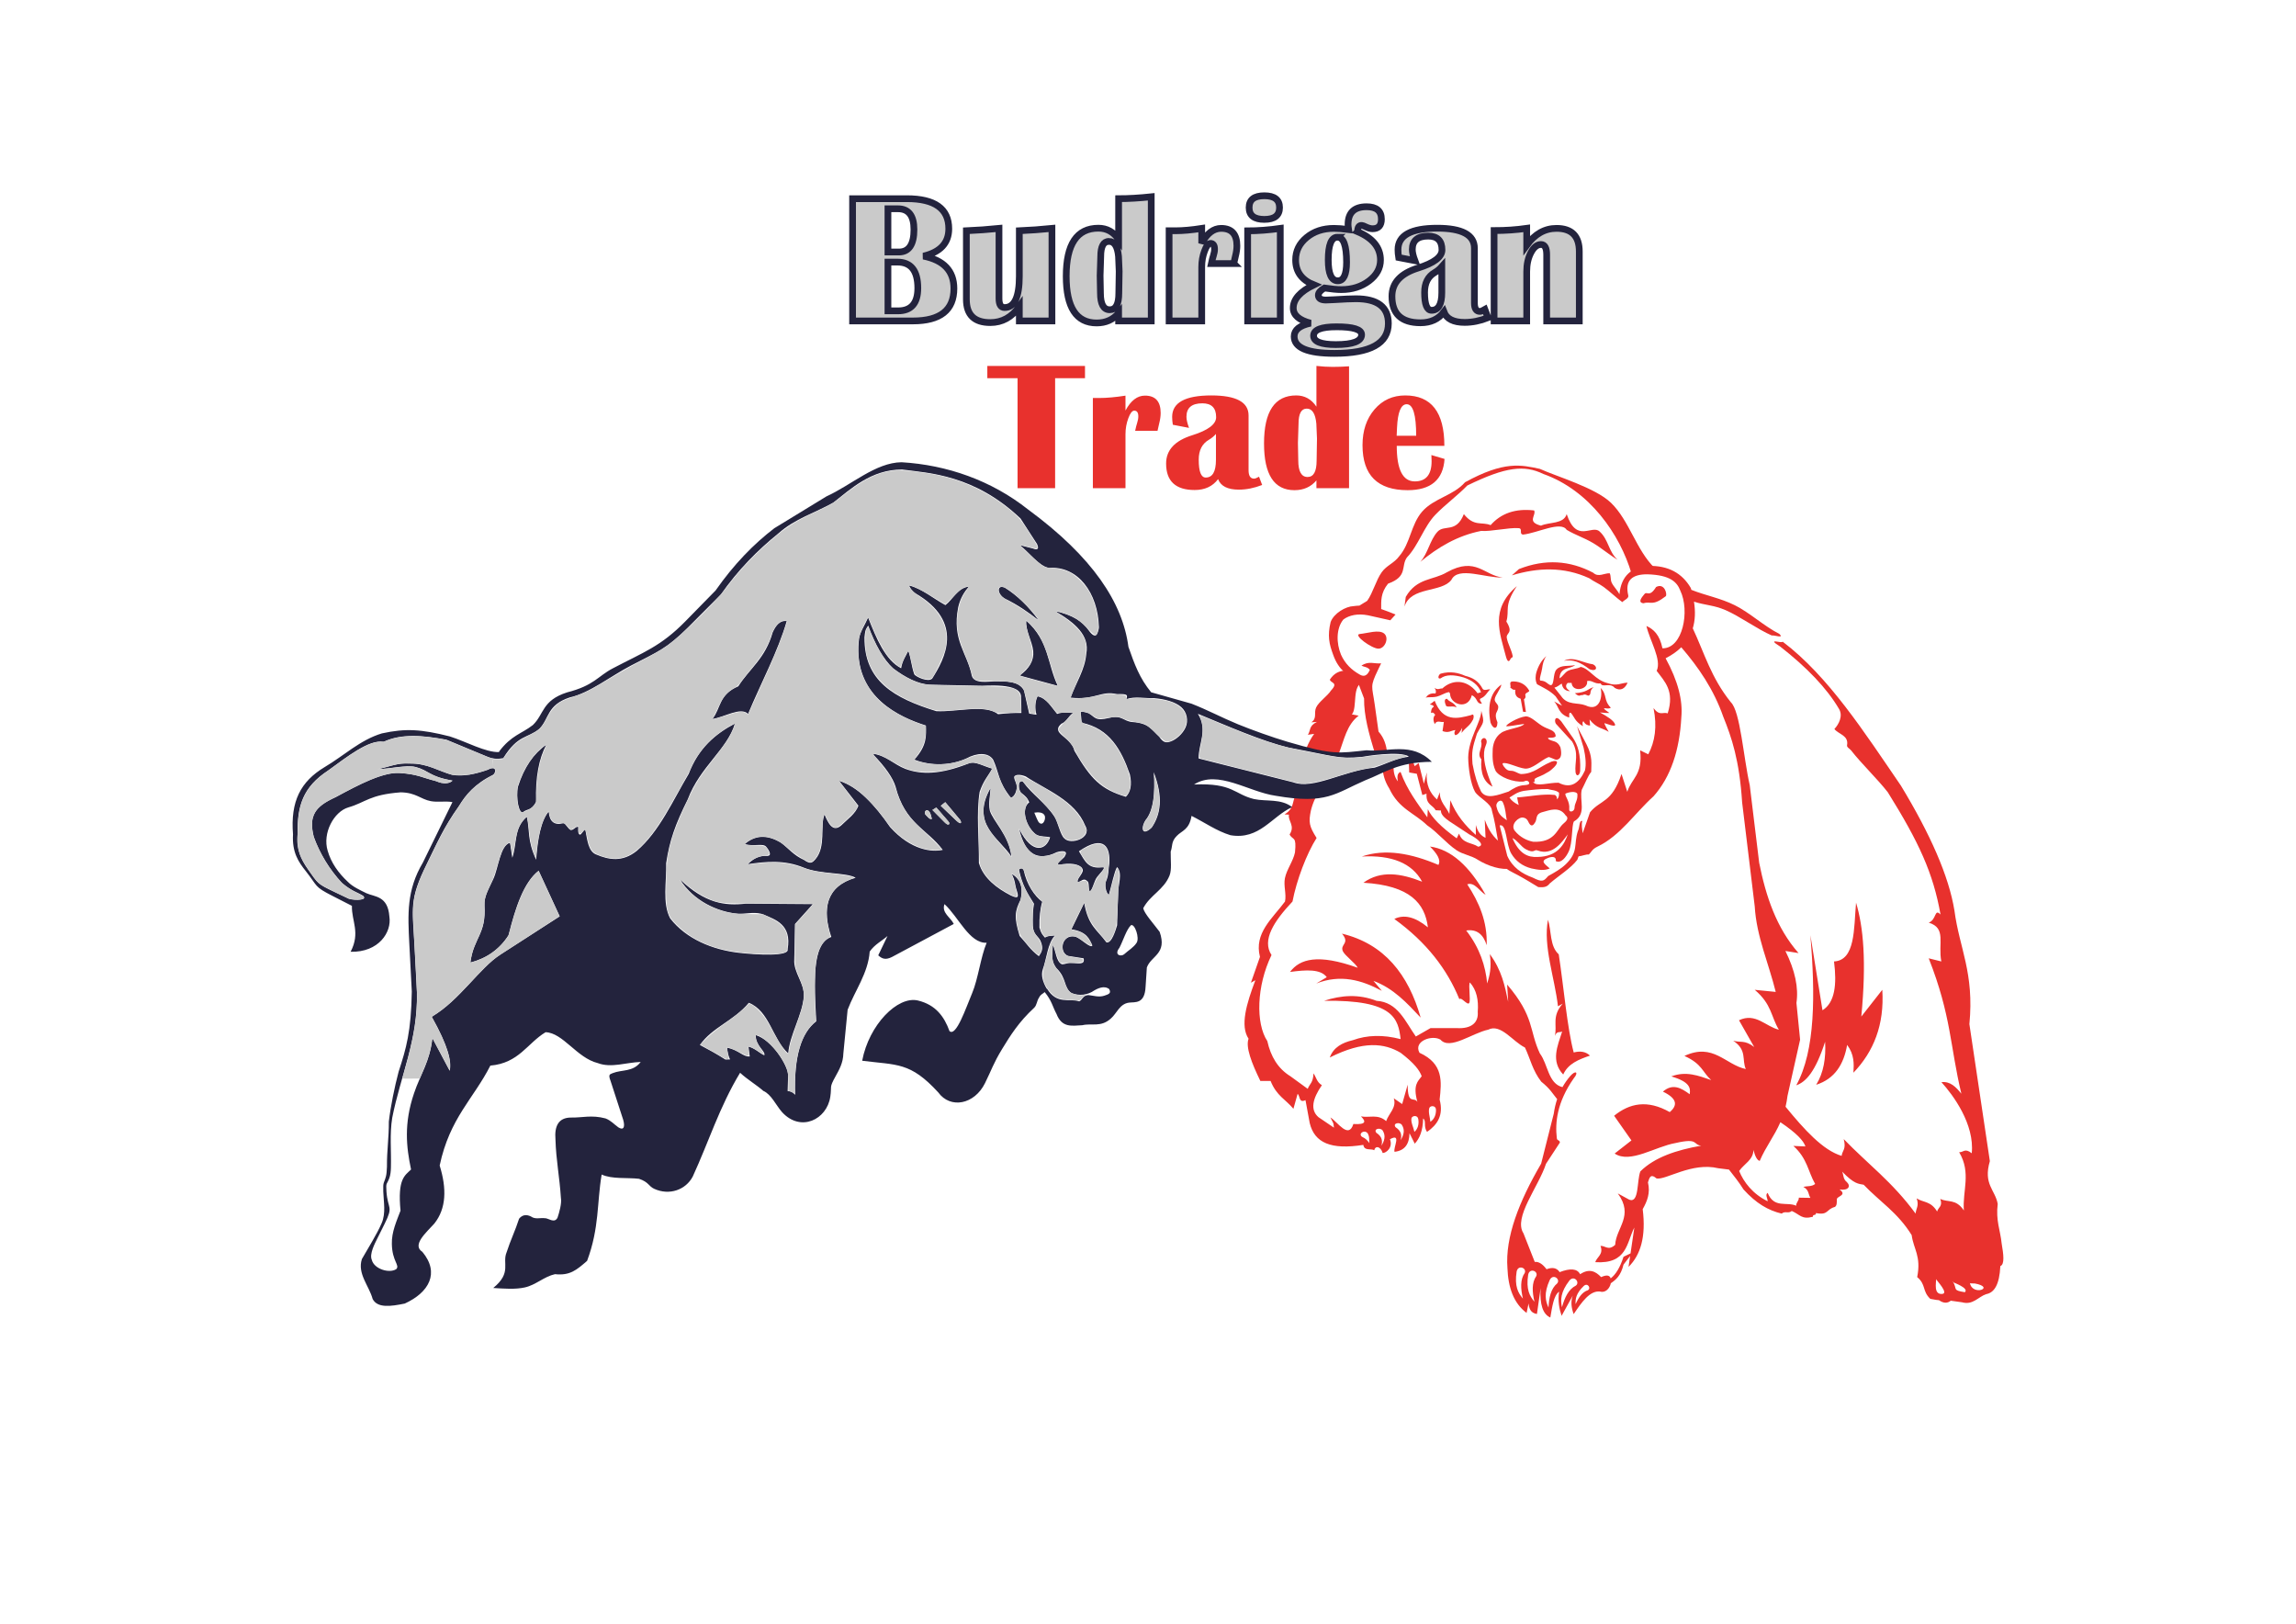
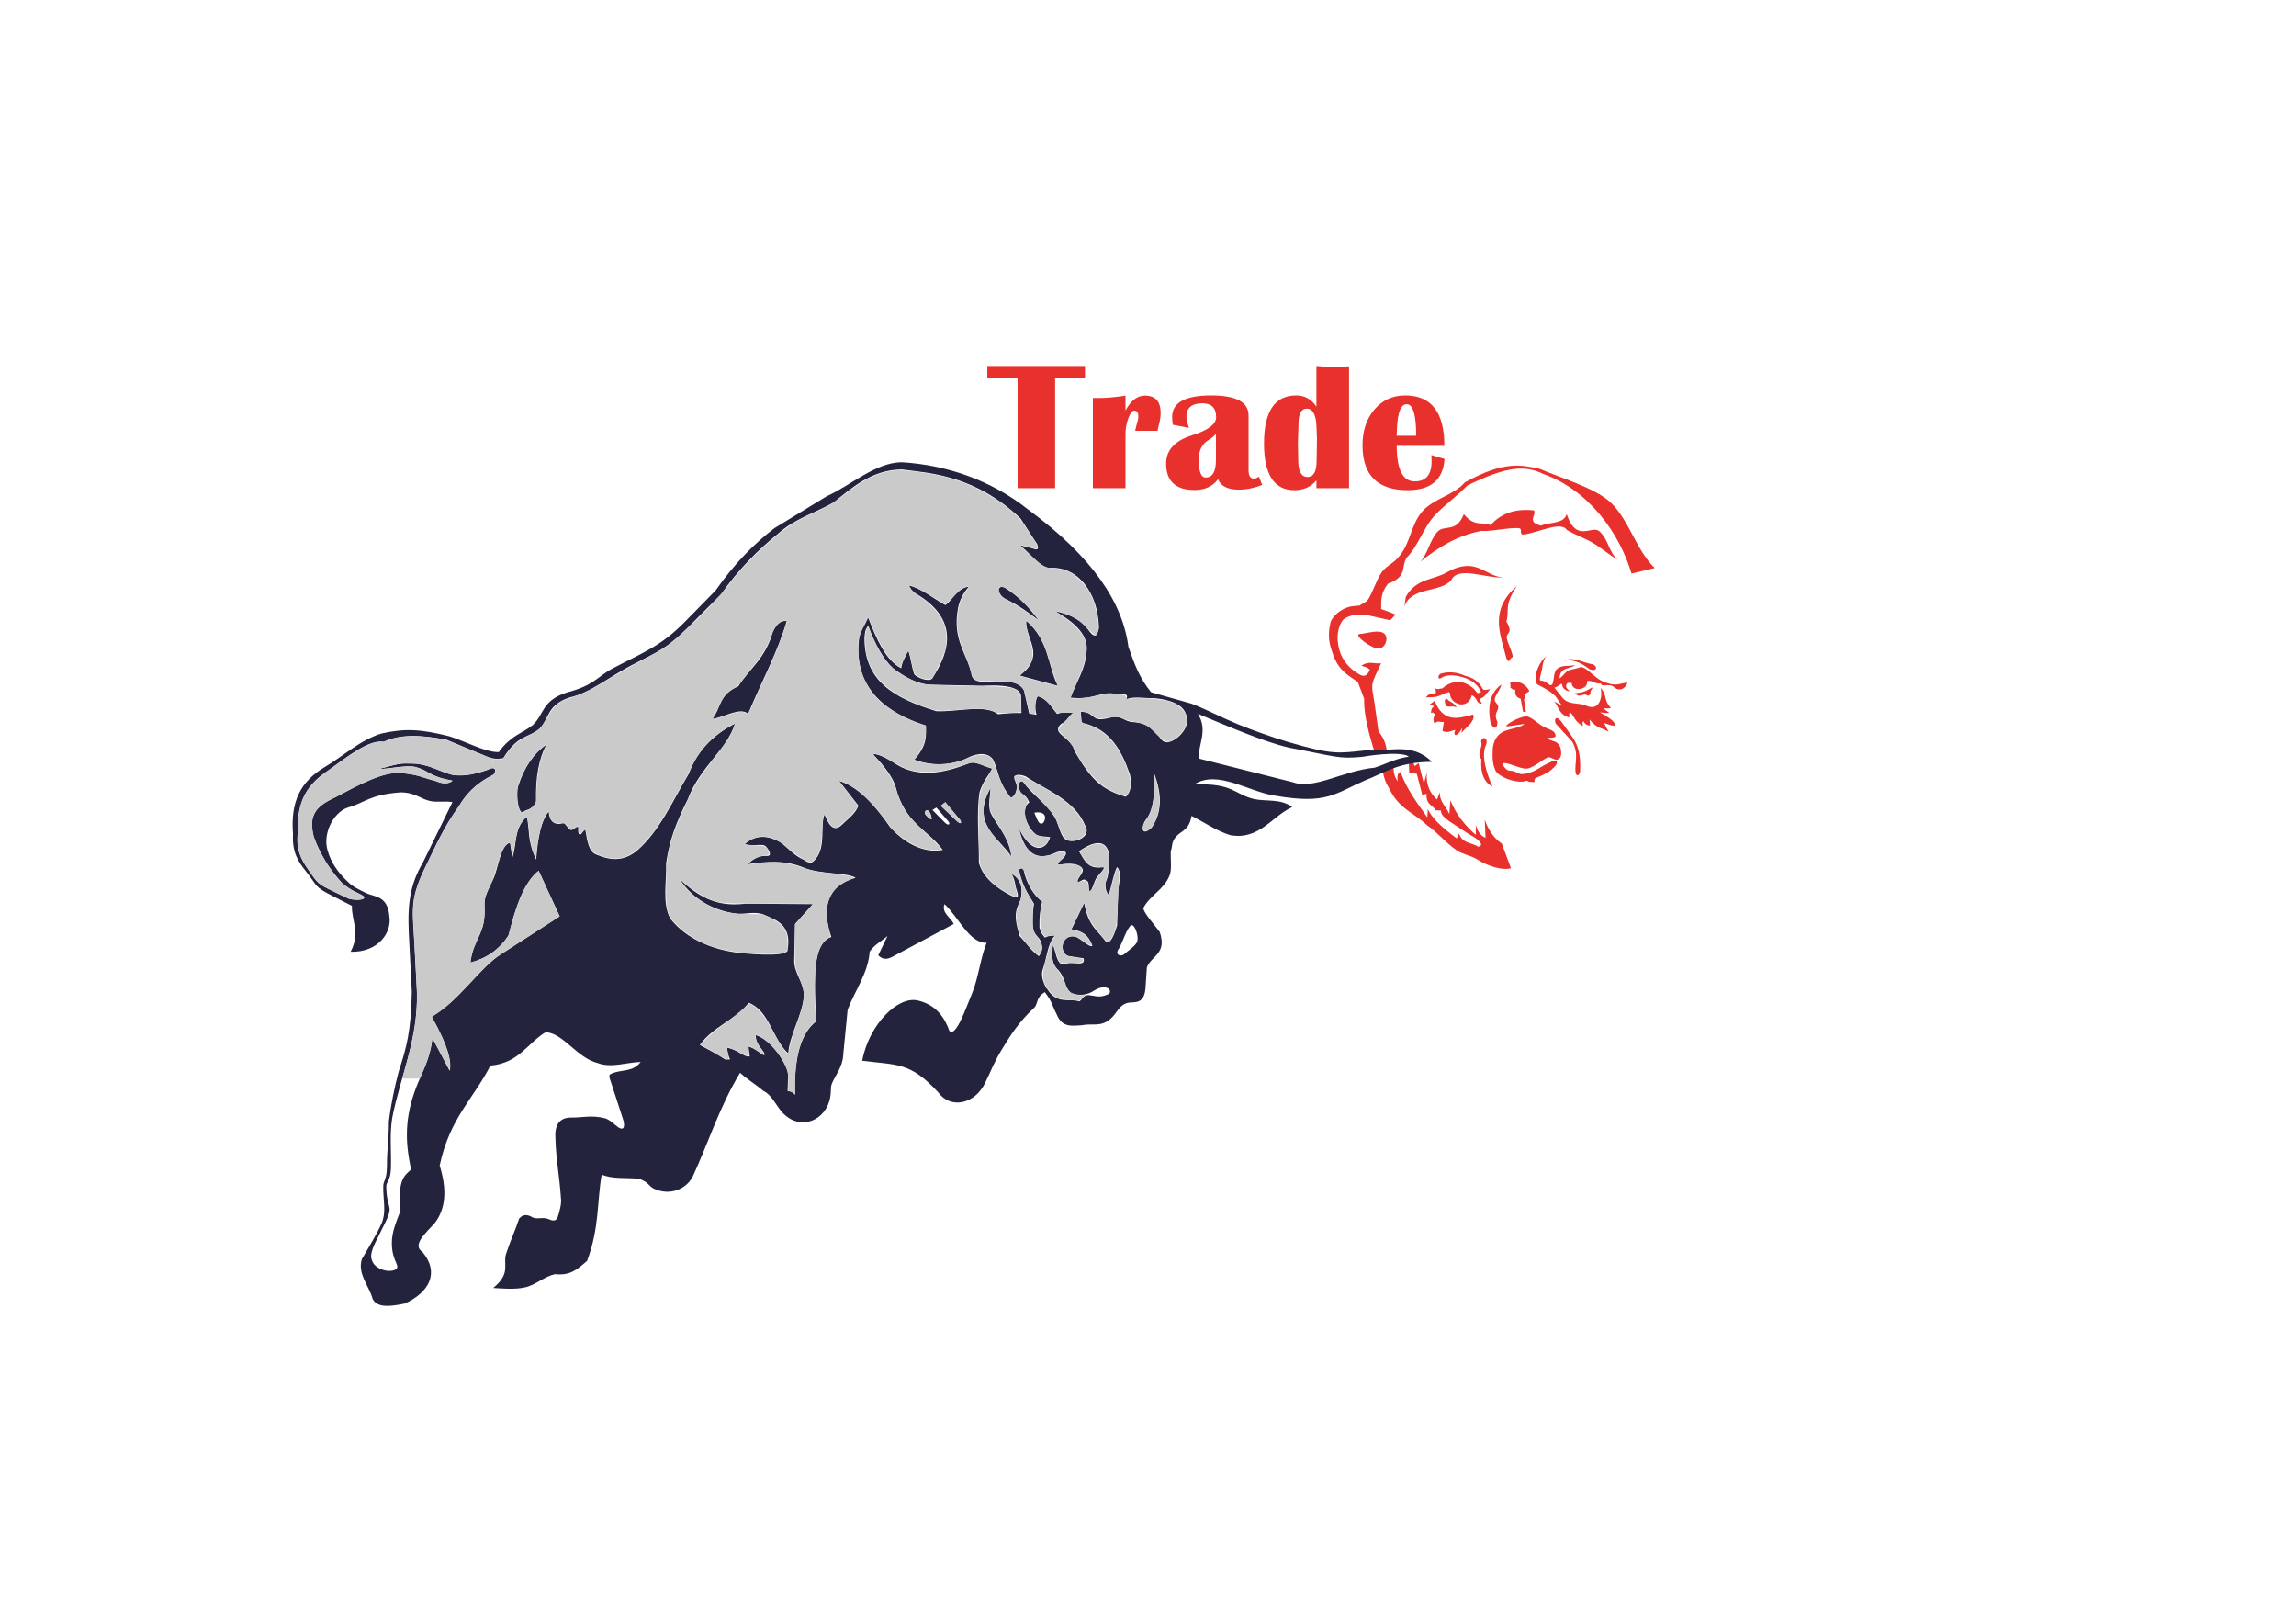
<svg xmlns="http://www.w3.org/2000/svg" xmlns:ns1="http://sodipodi.sourceforge.net/DTD/sodipodi-0.dtd" xmlns:ns2="http://www.inkscape.org/namespaces/inkscape" id="svg991" height="595.276" width="841.89" version="1.1" ns1:docname="budrigantrade_logo_svg.svg" ns2:version="0.92.4 (5da689c313, 2019-01-14)">
  <ns1:namedview pagecolor="#ffffff" bordercolor="#666666" borderopacity="1" objecttolerance="10" gridtolerance="10" guidetolerance="10" ns2:pageopacity="0" ns2:pageshadow="2" ns2:window-width="1920" ns2:window-height="1125" id="namedview23" showgrid="false" ns2:zoom="1.5858201" ns2:cx="452.2035" ns2:cy="315.09449" ns2:window-x="1680" ns2:window-y="0" ns2:window-maximized="1" ns2:current-layer="svg991" />
  <defs id="defs995" />
-   <path id="path981" style="fill:#cacaca;fill-rule:evenodd;stroke-width:2.469;stroke:#23233d;stroke-opacity:1;fill-opacity:1;stroke-miterlimit:4;stroke-dasharray:none" d="M 312.621,117.659 V 72.842 h 19.889 c 10.258,0 15.387,3.673 15.387,11.02 0,5.218 -3.091,8.567 -9.284,10.034 7.447,1.489 11.165,5.443 11.165,11.87 0,7.929 -5.017,11.893 -15.04,11.893 z m 12.968,-3.696 h 3.707 c 4.826,0 7.245,-2.777 7.245,-8.332 0,-6.36 -2.486,-9.541 -7.469,-9.541 h -3.483 z m 0,-21.569 h 3.998 c 3.696,0 5.543,-2.744 5.543,-8.242 0,-5.073 -1.96,-7.615 -5.868,-7.615 h -3.673 z m 60.136,-8.656 v 33.92 h -11.96 v -5.275 c -2.755,3.92 -6.305,5.879 -10.649,5.879 -5.846,0 -8.769,-2.833 -8.769,-8.511 V 84.6 c 4.02,-0.179 8.007,-0.459 11.96,-0.862 v 25.723 c 0,2.195 0.683,3.292 2.049,3.292 3.606,0 5.409,-3.83 5.409,-11.49 V 84.6 c 3.998,-0.179 7.985,-0.459 11.96,-0.862 z m 36.407,-11.591 v 45.511 h -11.96 v -2.856 c -2.016,2.397 -4.703,3.595 -8.063,3.595 -7.436,0 -11.154,-5.711 -11.154,-17.123 0,-11.748 3.931,-17.615 11.803,-17.615 3.102,0 5.577,1.377 7.413,4.121 V 72.842 c 3.606,0 7.593,-0.235 11.96,-0.694 z M 406.633,88.498 c -2.016,0 -3.024,1.848 -3.024,5.543 l -0.224,7.021 0.123,6.395 c 0,4.065 1.142,6.103 3.416,6.103 2.206,0 3.315,-2.004 3.315,-6.002 l 0.134,-8.063 -0.235,-5.51 c -0.348,-3.662 -1.523,-5.487 -3.505,-5.487 z m 45.757,8.13 h -8.208 c 0.28,-1.288 0.515,-2.24 0.728,-2.856 0.291,-0.896 0.437,-1.713 0.437,-2.43 0,-1.4 -0.493,-2.106 -1.49,-2.106 -0.761,0 -1.49,0.93 -2.173,2.777 -0.694,1.848 -1.041,3.796 -1.041,5.857 v 19.788 H 428.683 V 84.6 h 2.329 c 2.754,0 5.958,-0.291 9.631,-0.862 v 5.465 c 1.948,-3.651 4.323,-5.476 7.134,-5.476 3.841,0 5.767,2.128 5.767,6.383 0,1.12 -0.179,2.408 -0.549,3.853 -0.123,0.594 -0.324,1.478 -0.605,2.665 z m 11.21,-24.861 c 3.718,0 5.577,1.444 5.577,4.334 0,2.889 -1.859,4.334 -5.577,4.334 -3.718,0 -5.577,-1.445 -5.577,-4.334 0,-2.889 1.859,-4.334 5.577,-4.334 z m -6.114,45.892 V 84.634 c 3.74,0 7.727,-0.302 11.96,-0.896 v 33.92 z m 40.315,-32.733 c 5.588,2.385 8.388,5.846 8.388,10.392 0,2.99 -1.4,5.554 -4.2,7.671 -2.811,2.117 -6.193,3.181 -10.157,3.181 -1.534,0 -3.595,-0.19 -6.204,-0.582 -1.478,0.873 -2.217,1.747 -2.217,2.62 0,1.198 0.929,1.792 2.788,1.792 0.47,0 1.445,-0.045 2.912,-0.123 3.684,-0.235 6.372,-0.348 8.052,-0.348 7.94,0 11.915,3.024 11.915,9.06 0,7.313 -6.596,10.964 -19.799,10.964 -9.821,0 -14.737,-2.072 -14.737,-6.204 0,-2.397 2.005,-4.009 6.003,-4.871 -4.222,-1.109 -6.338,-2.957 -6.338,-5.544 0,-3.214 2.52,-6.047 7.548,-8.488 -4.446,-1.792 -6.675,-4.838 -6.675,-9.15 0,-3.27 1.344,-6.025 4.042,-8.242 2.688,-2.217 6.025,-3.326 10.012,-3.326 1.355,0 3.136,0.135 5.353,0.415 -0.123,-0.773 -0.19,-1.378 -0.19,-1.814 0,-4.356 2.273,-6.529 6.809,-6.529 3.617,0 5.42,1.523 5.42,4.569 0,2.33 -1.086,3.494 -3.247,3.494 -0.717,0 -1.579,-0.235 -2.565,-0.717 -0.605,-0.302 -1.064,-0.47 -1.377,-0.493 -1.019,-0.067 -1.534,0.694 -1.534,2.273 z m -7.38,2.027 c -2.251,0 -3.382,2.777 -3.382,8.343 0,5.095 1.165,7.649 3.505,7.649 2.139,0 3.214,-2.262 3.214,-6.797 0,-6.126 -1.108,-9.194 -3.337,-9.194 z m -0.347,32.857 c -5.61,0 -8.41,1.086 -8.41,3.281 0,2.15 2.71,3.236 8.142,3.236 6.305,0 9.463,-1.209 9.463,-3.64 0,-1.915 -3.069,-2.878 -9.194,-2.878 z m 55.545,-3.326 c -2.923,1.142 -5.779,1.713 -8.556,1.713 -4.109,0 -6.64,-1.288 -7.604,-3.852 -1.993,2.654 -4.849,3.987 -8.589,3.987 -6.977,0 -10.471,-3.236 -10.471,-9.709 0,-4.916 3.191,-8.376 9.564,-10.359 5.857,-1.837 8.78,-4.054 8.78,-6.63 0,-3.393 -1.68,-5.084 -5.05,-5.084 -3.886,0 -5.835,1.646 -5.835,4.927 0,1.031 0.314,2.385 0.941,4.077 l -5.935,-1.143 c -0.168,-1.03 -0.247,-1.993 -0.247,-2.889 0,-5.241 4.793,-7.861 14.368,-7.861 9.104,0 13.651,2.441 13.651,7.335 v 20.068 c 0,2.071 0.672,3.102 2.004,3.102 0.415,0 1.031,-0.235 1.837,-0.706 z M 528.675,97.781 c -0.75,0.851 -1.612,1.568 -2.598,2.139 -2.475,1.444 -3.718,3.863 -3.718,7.279 0,4.379 0.851,6.563 2.565,6.563 2.497,0 3.751,-2.161 3.751,-6.495 z m 50.416,19.877 H 567.131 V 93.391 c 0,-2.497 -0.694,-3.752 -2.083,-3.752 -1.422,0 -2.643,0.986 -3.684,2.945 -1.041,1.971 -1.557,4.289 -1.557,6.966 v 18.108 H 547.848 V 84.533 c 4.11,0 8.097,-0.269 11.96,-0.818 v 6.193 c 2.979,-4.121 6.63,-6.182 10.93,-6.182 5.566,0 8.354,2.822 8.354,8.477 z" ns2:connector-curvature="0" />
  <g id="Layer1001">
    <path ns2:connector-curvature="0" d="m 572.168,273.968 c 0.618,2.699 0.248,4.314 -1.371,4.572 -0.669,0.107 -2.709,-1.274 -3.15,-0.917 -2.629,1.122 -5.764,4.409 -8.513,4.16 -2.918,-0.385 -6.653,-2.501 -8.128,-1.948 -0.257,0.388 0.808,1.978 1.886,2.53 0.633,0.325 1.389,0.118 2.114,0.355 1.079,0.354 2.122,1.08 2.829,1.058 4.665,-0.112 6.926,-2.822 10.389,-4.232 0.621,-0.432 2.283,-0.825 2.608,-0.31 0.615,0.974 -2.301,3.271 -2.768,3.559 -3.516,2.167 -3.683,1.662 -5.272,2.721 -0.257,0.171 0.061,1.041 -0.196,1.213 -0.584,-0.032 -1.168,-0.062 -1.753,-0.094 -0.714,-0.038 -0.514,-0.798 -2.142,-0.115 -3.719,0.409 -8.93,-1.683 -10.293,-3.896 -1.346,-2.886 -1.119,-5.683 -1.058,-8.176 0.256,-2.621 1.403,-4.594 2.982,-5.676 1.868,-1.555 7.703,-1.932 8.561,-3.367 -2.79,0.353 -5.894,1.031 -6.567,0.83 -0.329,-0.489 4.226,-3.323 7.24,-3.62 1.875,0.12 3.835,2.229 5.833,3.47 2.53,1.572 4.872,1.394 5.036,3.84 -0.818,1.05 -3.607,0.032 -2.597,1.058 1.443,0.994 3.175,0.376 4.329,2.982 z m -73.518,-41.543 c 2.727,-0.249 6.915,-1.718 8.85,-0.193 1.935,1.526 0.418,5.527 -2.02,5.579 -2.438,0.053 -9.557,-5.137 -6.83,-5.387 z m 22.144,-26.434 c 6.443,-5.333 13.564,-9.61 22.317,-11.351 3.493,0.306 10.257,-1.312 13.751,-1.007 1.636,0.143 0.003,2.21 1.64,2.353 5.322,-0.577 13.819,-5.098 15.967,-1.732 3.456,2.031 6.24,2.812 9.696,4.843 2.764,1.624 6.201,4.498 8.965,6.123 -3.366,-3.019 -3.269,-7.385 -6.634,-10.403 -2.854,-2.56 -8.403,4.498 -12.027,-6.334 -1.123,3.719 -6.285,2.822 -9.427,4.232 -5.354,-1.379 -1.667,-3.719 -2.501,-5.579 -6.884,-0.806 -12.162,1.063 -15.967,5.387 -3.271,-1.347 -6.06,0.673 -9.811,-4.04 -2.844,7.13 -7.131,3.679 -9.686,6.481 -2.767,3.034 -3.515,7.992 -6.282,11.026 z m -19.474,14.284 c 2.099,-2.925 3.236,-7.582 5.335,-10.506 1.812,-2.526 4.587,-3.32 6.4,-5.846 4.112,-4.74 4.281,-11.597 8.392,-16.336 4.288,-4.943 11.463,-5.847 15.752,-10.79 14.45,-7.912 20.575,-6.364 27.414,-4.905 6.22,2.825 20.328,6.9 26.067,12.418 6.766,6.505 9.299,17.436 16.065,23.942 -2.838,0.673 -5.675,1.347 -8.513,2.02 -4.17,-14.234 -15.325,-30.478 -32.321,-36.504 -6.961,-3.376 -13.726,-2.689 -27.895,4.232 -3.579,3.697 -8.12,7.01 -11.699,10.707 -4.18,4.318 -6.245,11.33 -10.425,15.649 -2.309,3.206 0.481,6.99 -6.926,9.619 -2.795,3.494 -2.51,6.372 -2.52,9.31 1.72,0.573 3.429,1.282 5.274,2.007 -0.641,0.705 -1.283,1.411 -1.924,2.116 -2.725,-0.609 -5.451,-1.218 -8.176,-1.827 -3.726,-0.731 -6.887,-0.059 -9.042,1.539 -2.693,3.287 -2.597,8.737 -0.866,12.89 1.48,3.308 3.842,5.574 6.733,7.214 2.461,1.547 3.407,-0.753 3.848,-1.635 -0.882,-1.138 -2.052,-1.026 -3.078,-1.539 2.67,-1.876 4.811,-0.577 7.216,-0.866 -0.379,0.79 -0.758,1.58 -1.137,2.369 -3.052,6.359 -2.202,5.724 -1.214,12.758 0.463,3.294 0.926,6.589 1.389,9.883 2.184,2.481 2.784,5.06 3.178,7.651 l -4.571,0.094 c -2.079,-6.795 -3.988,-13.552 -3.899,-19.864 -0.77,-2.02 -1.539,-4.04 -2.309,-6.06 -3.331,-2.384 -6.93,-3.964 -9.042,-10.004 -0.667,-1.851 -1.262,-3.579 -1.466,-5.634 -0.176,-1.774 -0.061,-3.793 0.552,-6.342 1.219,-3.222 5.515,-5.723 8.417,-5.819 0.741,-0.1 1.451,-0.161 2.136,-0.186 l -5e-4,-3e-4 c 0.951,-0.585 1.903,-1.168 2.854,-1.753 z m 8.138,60.338 c 0.073,0.285 0.154,0.57 0.245,0.854 l 0.587,-1.137 0.744,-0.253 c -0.247,2.896 0.359,4.939 1.555,6.392 -0.463,-2.151 0.014,-3.107 0.962,-3.463 2.401,6.61 6.21,11.499 9.812,16.64 0.064,-0.994 0.128,-1.988 0.193,-2.982 1.357,2.939 4.734,6.455 10.581,10.677 0.288,-0.577 0.577,-1.154 0.866,-1.731 1.283,3.768 4.681,3.206 7.022,4.809 2.709,-0.497 -0.305,-3.062 -3.271,-4.521 -2.437,-1.603 -4.874,-3.206 -7.31,-4.809 -1.8,-1.263 -3.206,-2.552 -3.078,-3.944 -0.641,-0.032 -1.282,-0.064 -1.924,-0.096 -1.123,-2.02 -3.639,-1.972 -3.367,-6.06 -0.513,0.16 -1.026,0.321 -1.539,0.481 -0.673,-2.597 -1.347,-5.194 -2.02,-7.792 -0.93,-0.16 -1.86,-0.321 -2.79,-0.481 -0.096,-2.725 -0.192,-5.451 -0.288,-8.176 0.77,1.956 1.539,3.912 2.308,5.867 0.481,-0.385 0.962,-0.769 1.443,-1.154 0.641,2.533 1.283,5.066 1.924,7.599 0.353,-1.379 0.706,-2.758 1.058,-4.136 -0.37,4.5 1.172,7.588 3.751,9.908 0.353,-0.898 0.705,-1.796 1.058,-2.693 -0.192,3.527 2.309,5.322 3.463,7.984 0.128,-1.667 0.257,-3.334 0.385,-5.002 2.157,5.406 5.506,9.344 9.331,12.697 0,-1.218 0,-2.437 0,-3.655 0.654,2.502 1.878,4.008 3.559,4.713 -0.096,-2.212 -0.193,-4.425 -0.289,-6.637 1.274,3.612 3.183,6.681 6.253,8.753 1.121,3.015 2.241,6.029 3.361,9.044 -3.367,0.898 -8.609,-0.897 -12.12,-3.078 -2.287,-1.556 -5.536,-1.958 -7.823,-3.514 -3.933,-2.676 -6.904,-6.507 -10.837,-9.183 -4.617,-4.489 -10.34,-5.948 -13.851,-13.467 -1.792,-2.838 -2.252,-5.242 -2.514,-7.582 z m 5.523,-58.223 c 2.373,-7.503 13.595,-5.002 17.218,-9.812 2.437,-5.098 12.569,-0.577 18.854,-0.866 -6.83,-0.641 -9.812,-7.824 -20.489,-1.924 -5.034,3.014 -11.03,1.988 -15.102,9.042 -0.16,1.187 -0.321,2.373 -0.481,3.559 z m 62.489,31.758 c 4.617,-0.385 4.569,-1.491 6.854,-2.236 -1.812,1.499 -0.569,2.541 -1.828,3.126 -0.753,-0.056 -1.122,-0.785 -2.26,-0.168 -0.922,-0.24 -0.954,0.914 -2.765,-0.721 z m -4.016,-11.904 c 3.591,-1.731 7.086,0.866 10.629,1.299 1.764,0.753 1.604,2.854 -1.202,1.827 -3.527,-2.677 -6.091,-3.68 -9.427,-3.126 z m -6.419,-1.734 c -1.726,1.463 -2.939,3.507 -3.703,6.06 -0.257,0.946 -0.537,2.686 0.265,4.281 2.324,1.282 4.649,2.276 6.805,4.424 0.785,1.154 1.571,2.308 2.357,3.463 -0.962,-0.529 -1.924,-1.058 -2.886,-1.587 1.828,1.972 1.443,4.569 5.483,5.916 0.193,-0.593 -0.288,-1.836 0.578,-1.78 1.491,1.651 1.298,2.942 4.473,4.954 -0.154,-0.897 -0.251,-1.721 0.24,-1.78 0.719,1.3 1.557,1.465 2.405,1.539 -0.064,-0.738 -0.128,-1.475 -0.192,-2.212 2.725,3.431 4.681,3.014 7.022,4.521 0,0 -1.827,-3.127 -1.539,-3.175 0.288,-0.048 4.347,1.788 3.848,0.385 -0.499,-1.403 -2.846,-2.861 -5.531,-4.329 1.154,0.064 2.044,0.273 3.463,0.193 -0.657,-0.577 -1.892,-1.202 -1.972,-1.731 0.834,-0.064 1.595,0.377 2.501,-0.193 -2.789,-2.805 -1.202,-4.649 -3.752,-7.262 0.85,2.95 -0.24,8.994 -5.531,6.397 -2.982,-1.138 -6.589,0.08 -8.946,-3.415 -0.818,-1.026 -1.636,-2.052 -2.454,-3.078 1.138,-0.256 1.796,-0.994 2.693,-1.491 0.311,1.944 1.437,2.706 3.03,2.79 -1.252,-0.884 -2.055,-1.826 -0.866,-3.03 0.481,0 0.962,0 1.443,0 0.304,3.671 6.285,2.437 5.675,-0.674 1.812,-0.481 2.565,1.106 5.002,0.866 0.537,1.699 3.431,-0.497 5.146,1.635 2.268,1.355 3.888,0.064 4.713,-1.924 -2.421,0.064 -3.856,1.403 -7.262,0.192 -4.745,-1.146 -6.581,-5.274 -9.908,-5.964 -1.482,0.796 -3.277,0.679 -4.759,1.474 -1.114,0.599 -1.917,2.112 -3.032,2.711 0.2,-4.337 3.815,-3.239 5.723,-4.858 -2.276,0.545 -5.178,-0.208 -6.83,1.635 -1.435,1.387 -0.633,6.261 -2.357,5.675 -1.186,-0.545 -1.459,-1.499 -3.559,-1.635 -0.569,-0.366 0.438,-2.909 0.631,-4.375 0.221,-1.673 0.574,-3.29 1.582,-4.619 z M 539.43,262.163 c -5.161,1.377 -10.284,2.584 -13.37,-5.242 -0.593,0.449 -1.186,0.898 -1.78,1.347 1.269,0.227 1.4,0.542 1.443,0.865 -0.842,0.41 -0.973,1.304 -1.01,2.261 1.13,-0.489 1.058,0.417 1.587,0.625 -0.921,0.935 -0.795,2.143 -0.24,3.463 0.858,-1.667 2.244,-0.545 3.366,-0.818 -0.16,1.123 -0.321,2.244 -0.481,3.367 2.317,0.858 3.142,-0.257 4.713,-0.385 -0.523,0.879 -0.424,1.446 -0.048,1.876 0.92,-0.099 1.758,-1.119 2.549,-2.693 -0.08,0.625 -0.16,1.25 -0.241,1.876 1.499,-2.02 2.962,-2.537 4.028,-4.605 0.417,-0.401 0.846,-2.858 -0.517,-1.936 z m -9.162,-3.342 c -0.433,-0.97 -0.986,-2.734 0.36,-2.622 0.762,1.227 2.389,1.082 3.511,3.175 -1.315,-0.786 -3.014,0.04 -3.872,-0.553 z m -2.017,-10.125 c -1.355,0.409 -0.785,-1.443 0.048,-1.731 3.564,-0.973 6.392,-0.328 8.994,0.818 2.463,0.611 4.768,1.693 6.397,4.809 0.602,0.729 1.828,0.064 2.741,0.096 -1.122,1.106 -1.763,2.669 -3.367,3.318 -1.034,0.385 0.192,1.347 0.289,2.02 -2.229,-0.12 -1.331,-1.948 -3.655,-3.175 -1.411,5.691 -8.016,3.351 -7.984,-0.529 -0.456,-0.687 -0.105,-0.621 -0.809,-0.5 -0.981,0.168 -2.893,1.313 -4.071,1.569 -1.982,0.431 -3.209,0.022 -4.066,0.422 0.686,-1.019 1.636,-1.788 3.607,-1.587 0.262,-0.629 0.187,-1.31 -0.385,-2.068 1.25,0.946 1.924,0.16 2.886,0.24 3.479,-3.231 8.713,-3.551 12.601,1.347 0.24,0.809 1.058,0.032 1.587,0.048 -1.01,-2.758 -3.335,-4.407 -6.397,-5.435 -3.505,-1.024 -6.452,-1.141 -8.417,0.337 z m 23.905,-8.129 c 0.641,2.497 1.298,1.999 1.758,0.926 0.172,-0.401 0.895,-0.346 0.743,-1.022 -0.395,-2.152 -1.751,-4.401 -2.145,-6.553 -0.375,-2.047 2.616,-1.595 -0.164,-6.047 1.283,-4.329 -1.091,-5.579 3.847,-12.986 -9.959,8.561 -6.245,17.122 -4.04,25.683 z m 25.563,42.612 c 0.369,1.908 1.555,0.954 1.683,-0.481 0.282,-6.336 -0.954,-9.636 -2.597,-12.12 -1.443,-2.036 -2.886,-4.072 -4.329,-6.108 -2.124,-2.597 -2.709,-0.385 -1.972,0.865 1.988,2.18 3.976,4.361 5.964,6.541 2.615,4.533 0.834,7.535 1.25,11.302 z M 543.092,271.9 c -0.04,-1.024 1.047,-1.721 1.661,-1.034 0.952,1.067 -0.1,2.465 -0.36,3.588 -0.758,3.272 0.228,7.939 2.883,13.942 -3.026,-1.563 -4.524,-4.77 -4.088,-10.052 -1.913,-1.985 0.679,-4.298 -0.096,-6.445 z m 10.703,-19.768 c 0.417,-0.77 -0.897,-2.429 1.251,-2.308 2.751,0.091 4.528,1.351 5.675,3.367 0.123,0.476 -0.829,0.563 -1.32,1.175 -0.403,0.502 0.503,1.258 -0.603,1.999 0.241,1.555 0.481,3.111 0.721,4.665 -0.353,-0.032 -0.705,-0.064 -1.058,-0.096 -0.289,-1.587 -0.577,-3.174 -0.866,-4.761 -1.91,-0.558 -2.119,-1.86 -1.972,-3.319 -0.994,0.216 -1.219,-0.481 -1.828,-0.721 z m -3.269,-1.155 c -3.91,2.763 -5.212,7.418 -3.992,13.899 0.754,2.148 2.469,2.998 2.55,-0.048 -1.491,-3.559 0.192,-3.655 0.288,-5.483 0.164,-1.186 -1.452,-1.843 -1.289,-3.028 0.221,-1.603 2.222,-3.737 2.443,-5.34 z" style="fill:#e8312d;fill-rule:evenodd" id="path976" />
-     <path ns2:connector-curvature="0" d="m 543.164,260.577 c -0.064,4.12 -4.697,10.164 -4.81,17.122 0.048,3.88 0.866,9.635 2.501,12.601 1.491,2.26 6.012,4.232 6.205,6.926 2.004,7.134 2.036,13.114 4.377,20.296 1.147,1.426 2.86,2.096 5.096,3.292 2.389,1.279 5.335,3.079 7.505,4.403 2.421,0.225 3.303,-0.176 4.232,-1.347 3.367,-2.886 7.696,-5.531 10.1,-8.657 0.157,-0.419 0.312,-0.839 0.465,-1.265 1.084,-0.058 2.858,-0.831 3.723,-0.662 1.087,-0.977 1.115,-1.905 3.26,-2.93 8.29,-3.96 13.666,-12.283 20.5,-18.425 6.281,-7.062 9.557,-16.857 10.196,-29.049 0.556,-6.067 -1.197,-13.172 -5.771,-21.547 2.3,-1.166 4.207,-2.514 5.745,-4.033 6.349,7.366 11.9,15.464 15.393,25.448 3.06,7.571 5.928,15.889 6.925,31.455 1.539,12.697 3.078,25.394 4.617,38.092 0.641,11.03 5.13,20.905 7.695,31.358 -2.565,-0.256 -5.13,-0.512 -7.695,-0.769 6.316,5.355 5.9,9.748 8.85,14.621 -4.874,-1.155 -8.497,-6.349 -14.621,-3.463 1.86,3.271 3.719,6.541 5.579,9.812 -3.431,-2.693 -5.13,-1.539 -7.695,-2.309 5.194,3.463 3.078,6.926 4.617,10.389 -7.503,-1.603 -11.927,-9.747 -22.509,-4.809 6.541,2.95 6.541,5.9 9.812,8.849 -4.626,-1.603 -9.211,-3.403 -14.621,-1.347 6.849,2.016 7.107,4.267 6.734,6.541 -3.083,-2.287 -6.212,-4.092 -9.812,-0.962 5.222,2.501 5.488,5.002 2.501,7.503 -8.215,-4.651 -14.744,-3.237 -20.392,1.347 2.116,3.014 4.232,6.028 6.348,9.042 -2.052,1.603 -4.104,3.206 -6.156,4.809 5.707,3.816 14.878,-2.565 22.316,-3.848 8.625,-1.988 6.284,0.641 9.427,0.962 -9.09,1.601 -17.075,4.234 -22.316,9.427 -1.347,3.463 -0.385,11.736 -4.04,10.389 -1.411,-0.77 -2.821,-1.539 -4.232,-2.308 6.028,8.208 -0.641,12.569 -0.962,18.853 -2.565,2.293 -3.591,0.256 -5.386,0.385 1.186,3.142 -1.283,3.976 -1.924,5.964 11.786,0.741 11.459,-7.114 14.333,-12.697 l -1.391,9.483 -2.569,1.231 c -1.298,4.039 -2.898,6.528 -4.711,7.925 -0.352,-1.096 -1.351,-1.447 -3.508,-0.466 -2.036,-2.153 -4.376,-3.27 -7.695,-1.058 -1.087,-2.141 -3.722,-2.22 -7.503,-0.769 -1.113,-1.684 -2.799,-1.811 -4.81,-1.058 -1.327,-1.767 -2.745,-2.85 -4.329,-2.693 -1.379,-3.495 -2.758,-6.99 -4.137,-10.485 -3.783,-5.804 5.515,-16.994 8.272,-25.491 1.7,-2.597 3.399,-5.194 5.098,-7.791 -0.115,-1.052 -1.022,-0.554 -1.141,-1.603 -0.642,-5.615 -0.031,-13.004 6.239,-21.965 1.829,-2.123 0.748,-3.117 -1.295,-0.815 -1.066,1.24 -2.032,2.592 -2.872,4.085 -5.27,-1.302 -5.308,-8.433 -8.263,-12.314 -4.008,-8.432 -1.859,-13.402 -12.024,-25.298 0.128,2.116 0.256,4.232 0.385,6.348 -1.211,-5.835 -2.404,-11.671 -6.733,-17.507 0.726,5.161 -0.127,7.953 -0.962,10.774 -0.642,-6.477 -2.692,-12.954 -7.695,-19.431 3.821,-0.582 6.246,1.351 7.503,5.387 0.302,-8.628 -2.802,-15.742 -7.12,-22.317 2.725,-0.93 4.489,2.565 6.733,3.848 -5.921,-10.527 -12.674,-16.662 -20.392,-17.699 2.548,2.571 4.122,4.933 3.078,6.734 -9.934,-4.229 -19.436,-6.033 -28.088,-3.079 10.902,-0.575 18.404,2.371 22.124,9.235 -7.71,-3.035 -15.122,-4.284 -21.547,0.385 17.249,0.993 22.583,7.66 23.663,16.352 -4.764,-3.929 -8.831,-4.792 -12.313,-3.078 11.877,8.594 19.416,18.533 23.855,29.434 0.655,-1.047 2.945,2.426 3.599,1.38 0.628,-1.004 -0.379,-6.531 0.249,-7.536 2.473,2.766 3.234,6.467 2.885,10.773 0.321,3.816 -2.148,6.285 -7.695,5.964 -3.206,0 -6.413,0 -9.619,0 -1.796,1.026 -3.591,2.052 -5.387,3.078 -3.908,-5.518 -6.59,-12.615 -14.429,-13.082 -6.554,-2.55 -12.941,-2.067 -19.238,0 25.759,-0.443 27.209,6.712 28.088,14.044 -6.487,-1.696 -12.302,-1.51 -17.507,0.385 -3.922,0.906 -7.109,2.62 -8.465,6.349 12.376,-6.229 20.013,-5.257 25.971,-1.731 5.107,3.9 6.967,6.477 7.729,8.606 -1.418,1.901 -3.288,3.171 -1.578,9.43 -1.186,-2.116 -3.575,1.395 -3.559,-6.348 -0.673,2.373 -1.347,4.745 -2.02,7.118 -1.026,-0.706 -2.053,-1.411 -3.079,-2.117 1.138,3.415 -1.859,5.58 -2.79,8.369 -3.03,-2.693 -6.156,-1.155 -9.234,-1.731 1.757,1.757 2.132,3.088 -2.79,2.789 -1.78,5.659 -5.723,-0.705 -8.417,-2.405 1.475,2.966 0.978,1.603 1.299,3.751 -1.892,-1.283 -3.784,-2.565 -5.676,-3.848 -3.1,-2.671 -2.191,-6.756 1.251,-11.735 -1.891,-1.106 -2.052,-2.885 -3.078,-4.328 -0.128,3.526 -1.411,3.783 -2.116,5.675 -2.116,-1.539 -4.232,-3.078 -6.348,-4.617 -4.577,-2.811 -7.223,-7.258 -8.466,-12.891 -4.296,-6.477 -3.976,-20.168 1.539,-31.55 -3.591,-5.44 0.818,-12.311 7.695,-19.623 1.507,-7.888 5.223,-17.613 8.834,-23.289 -2.725,-4.313 -2.983,-5.759 -2.101,-10.024 0.817,-3.315 2.004,-5.405 3.397,-7.618 l -3.483,0.879 -5.304,-0.252 c -0.049,0.381 -0.096,0.765 -0.143,1.154 -1.379,2.405 -0.449,5.05 -4.137,7.214 0.545,0.032 1.09,0.064 1.635,0.096 -0.449,2.341 2.373,4.008 0.24,7.262 1.187,2.276 2.613,0.369 1.972,6.59 -0.651,3.203 -3.033,6.214 -3.684,9.417 -0.567,2.792 0.597,5.778 0.029,8.571 -4.568,6.201 -11.435,11.54 -9.184,20.297 -1.106,3.158 -2.212,6.316 -3.318,9.475 0.545,-0.305 1.09,-0.609 1.635,-0.914 -3.268,8.611 -5.667,16.701 -2.5,21.451 -1.131,3.042 1.094,8.849 4.329,15.486 1.251,0 2.501,0 3.752,0 2.212,5.515 5.579,6.798 8.369,10.196 0.513,-1.828 1.026,-3.655 1.539,-5.483 0.963,0.77 0.386,3.511 2.887,2.309 0.513,2.789 1.026,5.579 1.539,8.368 1.761,7.366 7.907,9.906 19.672,8.039 0.321,2.341 2.997,1.26 3.991,1.965 0.363,-1.716 2.285,-1.549 3.11,1.017 1.244,0.016 3.86,-1.99 2.661,-5.056 4.385,-2.405 1.122,3.078 1.683,4.617 3.922,-0.461 5.409,-3.034 5.483,-6.83 0.641,1.282 1.282,2.565 1.924,3.848 1.77,-1.904 2.975,-4.701 3.078,-9.234 1.279,0.901 0.008,2.972 1.443,4.906 3.74,-2.603 6.125,-6.032 4.604,-11.843 0.704,-6.553 1.496,-13.129 -7.389,-17.159 -2.341,-4.296 4.649,-6.669 7.696,-4.81 3.431,3.976 11.671,-2.437 17.507,-3.655 4.585,-2.341 8.978,4.361 13.467,6.541 1.988,4.169 2.773,8.385 5.964,12.505 3.359,2.695 4.152,4.38 5.839,6.417 -0.549,1.64 -0.971,3.423 -1.244,5.371 -1.539,6.092 -3.079,12.184 -4.618,18.276 -8.118,13.903 -13.222,26.945 -12.361,38.284 0.267,7.142 2.265,12.898 7.021,16.449 0.241,-1.154 0.481,-2.308 0.721,-3.463 0.284,2.884 1.573,3.598 3.078,3.848 0.449,-3.158 0.898,-6.316 1.347,-9.475 -0.369,6.053 0.849,9.594 3.559,10.774 0.683,-3.902 1.221,-8.078 3.222,-9.475 -0.506,3.318 0.009,6.172 0.914,8.85 1.363,-2.469 2.725,-4.938 4.088,-7.407 -0.805,2.189 -0.526,4.463 0.337,6.781 2.958,-4.386 5.93,-8.683 9.667,-8.273 1.987,0.608 3.582,-1.172 3.957,-3.039 1.863,-1.292 3.673,-2.752 4.647,-6.825 l 2.429,-3.16 -0.585,3.988 c 4.366,-4.301 6.472,-10.962 5.194,-21.162 1.622,-2.878 2.876,-5.904 1.924,-9.811 0.523,-1.492 0.794,-3.463 3.174,-1.443 3.399,0.626 12.954,-6.06 22.605,-3.751 l 3.934,0.492 c 1.82,2.343 3.674,4.617 5.33,7.289 4.692,5.152 9.047,7.673 13.995,8.85 1.283,-1.09 2.421,0.128 3.704,-0.962 3.078,1.346 3.607,3.222 7.743,2.116 -0.128,-1.09 1.234,-0.257 1.106,-1.347 4.681,0.882 3.639,-1.363 6.974,-2.261 0.766,-0.551 0.673,-1.587 0.702,-2.84 0.025,-1.081 3.917,-1.435 0.981,-3.557 3.255,0.497 4.248,-1.17 2.693,-2.693 -1.443,-1.138 -1.155,-2.565 -1.731,-3.848 4.393,4.574 6.001,4.456 7.888,4.81 5.868,6.156 12.505,10.196 17.603,18.468 0.673,5.13 3.559,7.663 2.02,15.39 3.335,2.757 1.764,5.13 4.81,7.984 2.26,0.435 2.632,0.439 3.174,0.481 1.711,1.205 3.13,1.168 4.329,0.193 1.379,0.192 2.758,0.385 4.136,0.577 4.008,1.122 5.9,-1.988 8.85,-2.982 2.894,-0.522 4.864,-3.355 5.194,-10.292 1.644,-0.613 1.159,-4.304 0.481,-8.273 -0.481,-4.842 -2.212,-8.432 -1.443,-14.525 -0.962,-5.227 -5.387,-7.182 -2.886,-15.679 -2.501,-16.738 -5.002,-33.475 -7.503,-50.212 1.827,-18.886 -3.655,-27.767 -5.483,-41.651 -2.038,-12.613 -8.864,-28.043 -19.623,-45.787 -13.447,-19.631 -26.506,-40.038 -43.382,-52.809 -0.048,0.85 -6.348,-1.619 -0.866,1.828 9.685,7.565 17.061,15.193 21.576,22.897 1.497,2.555 -0.117,5.609 -1.721,7.316 1.546,1.979 5.305,2.324 4.638,5.938 -0.145,0.788 0.987,1.263 1.48,1.895 3.796,4.859 9.655,10.47 13.451,15.33 11.397,18.28 16.669,29.654 19.344,44.855 -2.277,-2.415 -1.407,1.913 -4.325,2.961 6.607,2.031 3.329,7.534 4.617,14.236 -1.539,-0.385 -3.078,-0.769 -4.617,-1.154 8.336,21.194 7.768,32.104 11.968,49.644 -1.968,-2.442 -4.052,-4.629 -7.31,-4.233 4.314,4.728 12.19,15.431 11.117,26.059 -2.597,-2.052 -3.078,-0.257 -4.617,-0.385 4.521,7.599 1.154,14.236 1.731,21.354 -2.982,-4.393 -5.771,-2.821 -8.657,-4.232 1.01,2.742 -0.77,3.078 -1.155,4.617 -2.357,-3.912 -5.002,-3.207 -7.503,-4.81 0.978,2.725 -0.257,3.719 -0.385,5.579 -8.593,-11.703 -17.57,-18.212 -26.356,-27.318 0.994,3.784 -0.513,4.104 -0.769,6.156 -6.853,-2.049 -13.705,-9.644 -20.558,-18.012 0.296,-1.242 0.538,-2.57 0.715,-4.005 1.539,-6.862 3.078,-13.724 4.617,-20.586 -0.449,-4.489 -0.898,-8.978 -1.346,-13.467 0.839,-5.578 -0.517,-11.93 -4.04,-19.047 1.603,0.257 3.206,0.513 4.81,0.769 -8.106,-9.232 -11.971,-20.776 -14.429,-33.089 -1.154,-9.491 -2.308,-18.982 -3.462,-28.473 -2.308,-10.132 -3.463,-27.094 -6.926,-30.396 -7.273,-9.033 -9.719,-18.067 -13.96,-27.1 0.883,-2.92 1.005,-6.191 0.439,-9.781 4.04,1.325 7.216,1.228 11.597,3.116 5.092,2.193 11.82,7.081 16.912,9.275 0.93,-0.193 4.697,1.25 2.79,-0.578 -5.37,-2.663 -10.932,-7.827 -16.302,-10.489 -5.382,-2.669 -10.626,-3.532 -15.967,-5.659 -0.065,-0.228 -0.132,-0.458 -0.202,-0.689 -3.192,-5.447 -8.287,-8.277 -15.583,-8.08 -6.047,0.463 -9.921,3.514 -10.581,10.389 -0.638,-1.381 -2.191,-2.857 -2.829,-4.237 -0.548,-1.185 -0.182,-2.274 -0.73,-3.459 -2.02,-0.064 -4.185,1.604 -6.061,-0.192 -8.525,-4.495 -17.561,-5.149 -27.222,-1.347 -0.866,0.77 -1.731,1.539 -2.597,2.309 9.575,-2.887 19.058,-3.238 28.377,1.058 1.817,1.312 3.49,1.904 5.307,3.216 2.222,1.605 4.59,3.932 6.813,5.537 0.731,-0.807 2.446,-1.362 2.192,-2.421 -1.345,-5.6 1.461,-7.818 7.042,-7.775 8.392,0.265 10.83,2.87 12.024,5.964 3.591,7.438 0.93,21.322 -6.541,21.162 -0.989,-4.883 -3.211,-7.016 -5.868,-8.176 1.25,5.483 5.675,12.312 3.751,16.449 2.965,3.961 6.63,7.389 4.04,15.583 -1.731,-0.641 -2.886,1.122 -5.194,-1.924 1.369,6.715 0.555,12.267 -1.924,16.929 -0.994,-0.481 -1.988,-0.962 -2.982,-1.443 1.026,9.106 -3.142,10.132 -4.713,15.198 -0.705,-2.18 -1.411,-4.361 -2.116,-6.541 -3.559,10.741 -7.696,9.363 -11.543,14.044 l -2.71,7.702 c -0.161,-1.541 -0.52,-3.135 -0.129,-4.526 -1.251,-0.257 -0.865,2.375 -1.635,3.751 -1.584,4.898 0.346,7.502 -4.425,12.131 -1.79,1.737 -4.135,3.045 -6.445,4.317 -1.651,1.924 -2.148,2.357 -5.675,0.577 -3.983,-1.46 -7.4,-3.701 -9.331,-7.984 -0.93,-3.719 -1.859,-7.439 -2.789,-11.158 2.661,-0.753 2.244,6.862 4.232,10.293 1.642,2.783 4.098,4.624 7.407,5.483 2.437,0.529 4.73,0.914 6.734,0 -2.097,-1.77 -3.638,-2.774 -0.431,-3.925 1.273,-0.457 2.881,-0.506 2.643,1.232 1.956,0.962 3.733,-1.407 4.713,-3.463 1.555,-3.303 0.994,-9.347 1.924,-11.062 4.81,-2.725 1.924,-7.76 2.886,-11.639 1.154,-2.18 2.308,-5.226 3.462,-6.541 -0.005,-2.964 0.615,-5.484 -1.731,-10.1 -1.154,-2.212 -2.308,-4.425 -3.463,-6.637 0.802,2.629 1.604,5.259 2.405,7.888 0.756,3.326 1.006,6.197 0.481,8.369 -2.052,4.409 -4.968,6.876 -9.666,4.455 -3.688,-0.075 -8.146,1.599 -9.285,-0.255 -0.481,-0.374 -0.926,-0.128 -1.852,-0.255 0.581,0.557 0.791,1.28 -1.321,1.394 -2.338,0.105 -4.112,1.216 -5.868,2.357 -3.949,1.293 -8.073,2.96 -10.052,0.048 -1.363,-2.714 -2.372,-5.839 -3.175,-10.195 -0.321,-4.521 -0.098,-5.691 1.635,-11.11 2.425,-4.486 2.859,-3.529 1.589,-8.37 z m -52.324,15.908 c 2.08,-5.378 2.951,-10.736 7.346,-14.108 -0.833,-0.16 -1.667,-0.321 -2.501,-0.481 2.18,-2.276 -0.201,-11.111 4.384,-11.704 -1.125,-0.881 -5.437,-3.449 -6.561,-4.33 -2.242,0.006 -4.268,0.827 -5.867,3.271 0.128,1.346 3.335,0.962 0.385,4.04 -1.219,1.968 -4.48,4.122 -5.433,6.202 -0.926,2.021 0.471,3.974 -1.781,5.435 0.689,-0.048 1.379,-0.096 2.068,-0.144 -3.078,1.523 -2.212,3.142 -3.318,4.713 0.77,-0.112 1.539,-0.224 2.308,-0.337 -1.063,1.445 -2.015,3.21 -2.858,5.287 z m 231.479,193.885 c 0.951,4.999 9.582,1.6 1.773,0.169 -0.333,-0.061 -1.726,0.077 -1.773,-0.169 z m -6.253,-0.529 c 1.758,2.87 -0.331,3.147 4.401,3.905 1.675,-1.537 -4.304,-3.571 -4.518,-3.745 z m -6.108,-1.107 c -0.014,1.602 -1.011,5.913 2.197,5.644 2.505,-0.21 -2.013,-4.866 -2.22,-5.403 -0.051,-0.132 0.022,-0.125 0.023,-0.241 z M 680.573,330.94 c 2.683,8.925 3.859,21.534 1.924,41.747 2.565,-3.271 5.13,-6.541 7.695,-9.811 0.817,12.847 -3.19,22.68 -10.581,30.396 0.193,-3.311 0.352,-6.626 -2.309,-10.197 -1.232,7.078 -4.475,12.418 -11.35,14.621 2.737,-4.435 3.611,-9.801 3.27,-15.775 -3.527,10.946 -7.054,14.774 -10.581,15.968 7.066,-12.778 6.979,-33.356 5.194,-55.021 1.475,9.17 2.95,18.34 4.425,27.511 4.563,-2.812 5.314,-9.436 4.233,-17.892 7.855,-0.431 7.24,-11.94 8.08,-21.547 z m -42.88,98.314 0.051,0.006 c 1.731,-2.565 5.194,-4.024 5.194,-7.696 0.641,2.501 1.411,3.848 2.308,4.04 2.229,-5.214 5.325,-9.022 7.582,-14.189 5.954,4.023 8.498,6.795 9.184,8.887 -1.475,-0.064 -2.95,-0.128 -4.425,-0.193 5.162,4.649 5.323,9.299 7.984,13.948 -1.25,1.026 -2.886,0.705 -4.329,1.058 2.165,1.202 1.731,2.693 2.597,4.04 -1.956,-0.032 -2.322,-0.038 -4.278,-0.07 0.225,0.994 -1.141,1.962 -0.916,2.956 -3.495,-1.571 -8.144,1.09 -10.485,-4.713 -1.01,0.641 0,2.052 0,3.078 -5.454,-2.668 -8.8,-7.016 -10.468,-11.153 z m -56.95,42.18 c 1.444,-1.282 2.754,0.867 1.498,1.58 -2.069,0.654 -3.404,2.666 -4.508,5.105 -0.105,-1.93 0.177,-3.964 3.01,-6.685 z m -5.277,-1.977 c 1.714,-2.059 3.959,0.614 2.385,1.854 -2.702,1.33 -4.113,4.369 -5.119,7.945 -0.547,-2.626 -0.584,-5.475 2.735,-9.799 z m -7.198,-0.23 c 1.206,-2.392 3.995,-0.293 2.741,1.27 -2.333,1.904 -3.024,5.183 -3.199,8.893 -1.125,-2.435 -1.802,-5.203 0.458,-10.163 z m -7.924,-1.887 c 0.513,-2.629 3.767,-1.363 2.982,0.481 -1.731,2.464 -1.509,5.808 -0.673,9.427 -1.741,-2.04 -3.143,-4.522 -2.308,-9.908 z m -4.232,-1.154 c 0.513,-2.629 3.767,-1.363 2.982,0.481 -1.731,2.464 -1.509,5.807 -0.673,9.427 -1.741,-2.039 -3.143,-4.521 -2.308,-9.908 z M 567.617,337.176 c -1.86,9.716 2.436,21.162 3.654,31.744 0.577,-0.321 1.154,-0.641 1.732,-0.962 -4.136,4.713 -1.924,7.888 -2.886,11.832 0.802,-1.988 1.795,-1.09 2.693,-1.635 -1.745,5.415 -4.203,10.888 0.384,15.776 1.771,-3.974 5.715,-5.535 9.812,-6.926 -1.554,-1.485 -3.576,-1.785 -5.964,-1.154 -2.405,-9.01 -3.656,-23.984 -5.484,-35.976 -3.333,-2.982 -2.627,-8.466 -3.941,-12.698 z m 35.016,-116.006 c -2.483,-0.287 -0.253,-2.595 0.341,-3.363 0.944,-1.22 1.792,1.408 4.276,-2.601 3.11,-1.619 4.152,2.678 3.559,3.366 -4.986,3.848 -5.451,1.731 -8.176,2.597 z m -100.489,197.916 c -0.671,-0.907 -1.42,-1.763 -2.669,-2.284 -1.595,-1.05 0.657,-2.87 1.996,-1.347 0.826,1.379 0.449,2.421 0.673,3.631 z m 4.441,0.963 c 0.264,-1.587 0.468,-3.175 -1.924,-4.762 -1.106,-1.467 1.443,-1.996 2.309,-0.865 1.31,2.081 0.563,3.868 -0.385,5.627 z m 7.054,-2.044 c 0.264,-1.587 0.468,-3.175 -1.924,-4.762 -1.106,-1.467 1.443,-1.996 2.309,-0.865 1.31,2.081 0.563,3.868 -0.385,5.627 z m 4.994,-3.056 c -0.354,-1.682 -1.385,-3.51 -1.063,-5.047 0.369,-0.956 2.211,-1.126 2.476,0.326 0.362,1.964 -0.225,3.749 -1.413,4.721 z m 5.839,-3.688 c -0.112,-1.716 -0.873,-3.671 -0.337,-5.146 0.501,-0.894 2.349,-0.801 2.405,0.673 0.08,1.996 -0.754,3.679 -2.068,4.473 z m -41.825,-50.694 c 8.921,-3.482 16.666,-1.27 24.047,2.693 -1.026,-1.218 -2.052,-2.437 -3.078,-3.655 7.361,2.724 12.3,8.137 17.314,13.467 -4.529,-15.824 -13.298,-27.013 -28.857,-30.781 3.126,3.663 -0.866,3.862 0.336,6.467 0.721,1.563 4.714,4.474 5.436,6.038 -14.6,-5.225 -21.253,-3.244 -24.817,1.539 5.831,-0.796 11.242,-1.144 13.467,1.924 -1.283,0.77 -2.565,1.539 -3.848,2.308 z m 71.92,-53.319 c 2.516,5.867 5.723,7.093 9.138,6.926 7.663,-0.064 9.988,-4.938 11.158,-8.273 -2.148,2.854 -5.547,7.92 -11.014,5.916 -1.45,-0.628 -1.075,1.293 -4.401,-0.489 -1.701,-0.911 -3.11,-3.313 -4.881,-4.08 z m 0.843,-2.693 c -1.724,-2.275 1.467,-5.199 3.174,-4.809 1.747,0.337 1.667,1.731 2.501,2.597 0.694,0.619 1.23,0.074 1.731,-0.722 0.994,-1.315 -0.104,-3.206 2.982,-3.944 2.301,-0.569 5.948,-2.221 8.272,1.25 1.323,1.002 0.433,2.028 -1.01,3.222 -2.259,2.11 -3.142,6.846 -10.918,6.445 -2.1,-0.385 -4.777,-1.587 -6.733,-4.04 z m -1.936,-12.156 c 1.844,-1.106 2.774,-1.972 5.242,-2.453 2.357,-0.321 5.964,-0.737 8.802,-0.673 1.379,0.449 2.95,0.32 4.136,1.347 0.101,1.125 -0.182,1.905 -0.721,2.453 -0.029,-0.613 -0.093,-1.216 -0.769,-1.635 -4.665,-0.489 -9.234,0.609 -13.851,0.914 0.209,1.364 0.394,2.091 0.577,2.789 -1.474,-0.7 -2.646,-1.592 -3.415,-2.741 z m 24.914,-1.347 c -0.545,-1.138 -3.111,-0.69 -4.377,-0.096 -0.305,0.93 1.699,2.75 1.395,5.675 -0.225,1.347 1.74,1.058 1.924,-0.288 0.064,-2.196 1.259,-2.733 1.058,-5.291 z m -25.875,9.667 c -1.403,-1.018 -3.094,-1.988 -3.704,-4.713 -0.697,-1.827 1.659,-3.439 2.309,-1.731 1.042,2.388 0.93,4.297 1.395,6.445 z" style="fill:#e8312d;fill-rule:evenodd" id="path978" />
  </g>
  <path id="path983" style="fill:#e8312d;fill-rule:evenodd;stroke-width:1.469" d="m 397.842,134.155 v 4.501 h -10.952 v 40.315 h -13.774 v -40.315 h -11.087 v -4.501 z m 26.597,23.786 h -8.208 c 0.28,-1.288 0.515,-2.24 0.728,-2.856 0.291,-0.896 0.437,-1.713 0.437,-2.43 0,-1.4 -0.493,-2.106 -1.49,-2.106 -0.761,0 -1.489,0.93 -2.173,2.778 -0.694,1.848 -1.041,3.796 -1.041,5.857 v 19.788 H 400.731 V 145.913 h 2.329 c 2.755,0 5.958,-0.291 9.631,-0.862 v 5.465 c 1.949,-3.651 4.323,-5.476 7.134,-5.476 3.841,0 5.767,2.128 5.767,6.383 0,1.12 -0.18,2.408 -0.549,3.853 -0.123,0.594 -0.325,1.478 -0.605,2.665 z m 38.367,19.855 c -2.923,1.142 -5.779,1.713 -8.556,1.713 -4.11,0 -6.64,-1.288 -7.604,-3.852 -1.993,2.654 -4.849,3.987 -8.589,3.987 -6.977,0 -10.471,-3.237 -10.471,-9.709 0,-4.916 3.192,-8.377 9.564,-10.359 5.857,-1.837 8.78,-4.054 8.78,-6.63 0,-3.393 -1.68,-5.084 -5.05,-5.084 -3.886,0 -5.835,1.646 -5.835,4.927 0,1.031 0.314,2.385 0.941,4.077 l -5.935,-1.143 c -0.168,-1.03 -0.247,-1.993 -0.247,-2.889 0,-5.241 4.793,-7.861 14.368,-7.861 9.104,0 13.651,2.441 13.651,7.335 v 20.068 c 0,2.071 0.672,3.102 2.004,3.102 0.414,0 1.031,-0.235 1.837,-0.706 z M 445.861,159.094 c -0.75,0.851 -1.612,1.568 -2.598,2.139 -2.475,1.445 -3.718,3.863 -3.718,7.279 0,4.379 0.851,6.563 2.565,6.563 2.497,0 3.751,-2.161 3.751,-6.495 z m 48.804,-24.801 v 44.678 h -11.96 v -2.856 c -2.015,2.397 -4.703,3.595 -8.063,3.595 -7.436,0 -11.154,-5.711 -11.154,-17.123 0,-11.747 3.931,-17.615 11.803,-17.615 3.102,0 5.577,1.377 7.413,4.121 v -14.939 c 4.232,0.483 7.624,0.42 11.96,0.139 z m -15.499,15.517 c -2.016,0 -3.024,1.848 -3.024,5.543 l -0.224,7.022 0.123,6.395 c 0,4.065 1.142,6.103 3.416,6.103 2.206,0 3.315,-2.004 3.315,-6.002 l 0.134,-8.063 -0.235,-5.51 c -0.347,-3.662 -1.523,-5.487 -3.505,-5.487 z m 45.69,17.022 4.827,1.423 c -0.504,7.638 -5.017,11.456 -13.528,11.456 -11.031,0 -16.552,-5.498 -16.552,-16.495 0,-5.342 1.467,-9.709 4.401,-13.125 2.934,-3.416 6.685,-5.117 11.266,-5.117 9.564,0 14.345,6.159 14.345,18.478 h -17.459 c 0,8.69 2.206,13.035 6.607,13.035 4.109,0 6.17,-2.463 6.17,-7.38 0,-0.661 -0.022,-1.411 -0.078,-2.274 z m -12.733,-7.077 h 7.156 c 0,-7.705 -1.153,-11.557 -3.471,-11.557 -2.105,0 -3.281,2.855 -3.55,8.567 z" ns2:connector-curvature="0" />
  <path ns2:connector-curvature="0" d="m 392.584,255.763 c 8.911,0.997 11.15,-2.699 16.932,-1.288 4.295,-0.169 3.895,0.445 3.497,1.841 3.159,-1.135 6.687,-0.246 10.031,-0.369 4.172,0.325 7.954,1.409 10.095,3.298 2.07,1.827 2.712,4.938 1.583,7.441 -1.085,2.406 -3.451,4.436 -5.413,5.133 -1.539,0.547 -2.69,0.618 -4.24,-1.702 -2.855,-2.62 -3.703,-4.964 -9.787,-5.405 -3.471,-0.251 -3.822,-2.722 -8.617,-1.497 -5.23,1.258 -5.011,-0.316 -7.546,-1.748 -1.455,-0.472 -2.897,-0.792 -2.836,-0.237 0.145,1.328 0.352,3.734 0.352,3.734 10.247,2.112 14.556,9.958 17.669,18.957 0.805,3.718 0.299,6.436 -1.472,8.191 -9.049,-2.669 -12.852,-6.442 -18.864,-16.84 -1.227,-5.291 -8.987,-6.303 -4.785,-9.938 2.109,-0.859 2.515,-2.845 4.325,-3.957 -1.923,-0.028 -3.926,-0.445 -5.89,0.368 -2.184,-2.575 -3.853,-5.787 -7.178,-6.464 -0.863,1.917 -1.099,4.455 -0.368,6.74 -0.828,-0.123 -1.656,-0.245 -2.484,-0.368 l -0.203,-0.03 -1.917,-8.49 c -1.95,-3.528 -6.438,-3.299 -10.742,-3.339 -2.036,-0.018 -7.562,1.104 -8.398,-2.09 -1.656,-8.374 -7.361,-12.975 -4.968,-25.122 0.769,-3.272 2.206,-5.625 3.957,-7.546 -4.31,0.614 -5.767,4.54 -8.65,6.809 -4.417,-2.393 -8.466,-5.935 -13.251,-7.178 -0.094,0.263 0.979,2.12 2.166,2.807 18.311,10.597 10.746,24.177 6.208,31.332 -1.549,1.381 -5.859,-0.644 -6.534,-1.564 -1.043,-2.945 -1.166,-5.705 -2.209,-8.65 -0.859,1.902 -2.178,3.573 -2.622,6.396 -5.756,-2.94 -9.058,-10.84 -12.103,-18.586 -2.583,5.625 -3.34,5.261 -3.553,10.622 -0.743,18.605 14.91,25.86 24.723,28.953 0.093,3.67 0.566,7.215 -4.233,12.515 6.472,2.515 13.542,2.086 19.14,-0.46 3.806,-2.064 7.912,-2.292 9.754,0.46 2.178,4.662 1.779,8.129 6.534,13.987 1.396,-0.55 1.964,-2.25 2.209,-3.835 0.153,-0.99 -1.165,-2.902 -1.012,-3.893 0.422,-0.836 2.201,-0.936 4.233,-0.092 7.383,4.89 18.037,8.711 21.809,18.036 2.7,4.601 -5.368,7.178 -7.638,4.693 -1.562,-1.312 -2.276,-5.904 -3.688,-8.033 -3.522,-5.307 -7.953,-7.886 -11.587,-12.856 -2.109,-0.636 -1.48,3.604 -0.46,4.233 1.434,1.135 2.178,1.741 2.853,3.405 -3.267,2.408 -1.058,9.141 2.485,11.778 1.345,0.88 3.436,0.675 5.153,1.012 -1.334,4.739 -6.533,6.717 -11.319,-3.037 2.086,9.386 6.84,11.963 13.711,8.558 2.086,-0.675 4.31,-0.568 3.083,1.288 0.022,0.649 -2.865,2.49 -2.587,3.033 0.116,0.227 0.665,0.276 1.99,0.005 3.657,-0.478 6.901,0.378 7.113,2.195 0.156,1.33 -2.528,3.497 -1.776,4.431 1.104,-0.153 2.07,-1.687 3.313,-0.46 0.874,0.353 0.552,2.454 0.828,3.681 0.81,0.702 1.667,-3.012 2.5,-4.519 0.762,-1.377 4.308,-4.502 2.285,-4.131 -5.337,0.659 -6.304,-2.269 -8.558,-5.889 9.325,-6.411 11.564,-1.365 11.134,4.509 -0.399,2.147 -0.153,4.294 -1.196,6.441 -0.537,1.319 -0.108,4.203 1.012,5.061 1.012,-3.405 2.025,-8.696 3.037,-10.214 2.194,2.378 0.247,6.687 0.37,10.031 -0.123,3.773 -0.245,7.546 -0.368,11.319 -0.445,1.456 -1.948,6.779 -3.911,6.257 -3.504,-4.756 -6.662,-6.006 -8.144,-14.447 -1.564,3.221 -3.129,6.441 -4.693,9.662 5.575,0.828 6.618,3.543 7.684,5.935 -0.651,1.196 -3.834,-2.277 -6.119,-3.198 -5.092,-1.212 -6.365,5.651 -2.761,7.016 1.886,0.291 3.773,0.583 5.659,0.874 0.586,2.441 -1.677,1.868 -4.718,1.669 -1.09,-0.071 -1.961,0.587 -3.285,0.495 -2.04,-0.951 -2.147,-4.663 -3.221,-6.994 -0.103,-0.548 -0.113,1.203 -0.2,2.803 -0.093,1.712 -0.209,3.372 1.488,5.663 3.865,3.696 2.531,7.116 5.521,9.11 2.794,1.108 5.898,0.761 8.374,-0.989 2.416,-1.403 4.186,-1.45 5.429,-0.483 0.874,1.641 -0.276,1.902 -1.794,2.438 -2.036,0.659 -3.988,-0.038 -5.844,-0.23 -2.116,0.123 -2.162,1.809 -3.358,2.3 -3.818,-1.242 -8.145,1.335 -11.825,-4.693 l -0.061,0.095 c -1.57,-2.653 -2.126,-5.025 -1.488,-7.065 1.502,-4.172 1.763,-9.586 4.508,-12.516 -1.227,0.276 -2.477,0 -3.681,0.828 -0.813,-0.951 -1.442,-1.534 -2.025,-3.681 -0.097,-3.749 0.252,-6.894 1.012,-9.478 -2.822,-2.116 -5.69,-6.257 -6.809,-11.594 -0.484,-0.847 -1.151,-0.727 -1.727,-0.194 1.288,5.92 3.035,8.526 5.52,12.514 -0.384,2.133 -0.522,4.845 -0.415,8.143 0.207,3.198 1.84,3.589 2.76,5.383 1.334,2.96 0.415,4.264 -0.552,5.706 -3.175,-2.332 -4.694,-4.939 -7.042,-7.408 -2.194,-7.009 -1.72,-9.141 0.319,-13.298 0.706,-3.16 0.812,-7.102 -3.267,-9.479 1.395,2.553 1.135,3.957 1.84,5.981 0.892,2.656 0.545,3.244 -2.254,1.886 -4.785,-2.485 -9.938,-6.165 -11.595,-11.87 0.091,-8.681 -1.014,-18.098 0.274,-26.042 1.442,-4.279 3.068,-5.705 4.601,-8.558 -2.822,-0.644 -6.104,-2.807 -8.466,-1.933 -10.409,4.12 -17.432,4.267 -23.373,2.047 -4.055,-1.516 -7.264,-5.07 -12.055,-5.543 4.79,4.908 7.479,8.865 8.464,12.054 3.466,13.619 11.533,15.459 17.299,23.189 -3.865,0.889 -11.596,0.214 -19.327,-8.374 -5.704,-8.259 -11.749,-14.811 -18.68,-16.932 2.362,3.037 4.724,6.073 7.085,9.11 -1.104,3.006 -3.956,4.908 -6.257,7.178 -3.083,2.807 -4.832,-0.736 -6.167,-3.957 -1.702,3.987 0.644,11.748 -3.313,16.38 -1.171,1.309 -1.81,1.979 -4.233,0.276 -3.926,-1.794 -5.644,-4.233 -8.466,-6.35 -5.43,-3.175 -9.708,-2.531 -13.251,0.552 3.343,0.951 6.687,-0.399 7.822,0.92 1.058,1.181 2.438,3.512 0.276,3.405 -2.811,-0.153 -5.041,1.104 -6.994,3.037 6.694,-0.99 13.425,-1.673 20.613,1.288 5.95,2.454 15.583,1.687 18.957,3.681 -10.958,3.174 -12.329,11.578 -8.927,21.716 -7.271,2.5 -6.237,16.938 -5.521,30.918 -5.405,4.157 -8.216,12.745 -7.731,26.962 -0.606,-0.685 -1.308,-1.298 -2.761,-1.381 0.061,-1.994 0.123,-3.988 0.184,-5.981 -0.23,-3.512 -5.889,-12.73 -11.871,-14.539 -0.123,3.988 3.757,5.95 3.129,7.408 -1.687,-0.736 -3.512,-2.669 -5.797,-3.175 0.153,1.196 0.307,2.393 0.46,3.589 -2.393,0.261 -4.003,-2.331 -8.282,-3.221 0.09,1.613 0.468,3.038 1.053,4.318 l -1.707,0.031 c -3.113,-2.005 -6.227,-3.702 -9.339,-5.338 4.601,-6.533 12.377,-8.788 17.944,-15.46 7.645,3.09 8.527,13.083 14.447,18.588 0.428,-6.669 5.274,-14.304 5.701,-20.972 0.308,-4.803 -3.801,-8.64 -3.493,-13.444 0.092,-4.356 0.184,-8.712 0.276,-13.068 2.178,-2.423 4.356,-4.847 6.533,-7.27 -8.159,-0.061 -16.318,-0.122 -24.477,-0.184 -7.96,0.89 -15.011,-0.141 -24.294,-8.926 5.093,7.95 13.636,11.897 21.489,12.669 2.977,-0.013 6.582,-0.911 9.397,0.318 4.134,1.804 10.24,3.61 8.638,12.656 0.761,2.765 -11.512,2.036 -17.883,1.303 -9.607,-1.105 -19.29,-5.042 -25.182,-12.622 -2.975,-5.506 -1.263,-13.639 -1.472,-20.244 1.258,-8.343 3.343,-14.201 7.914,-23.373 4.524,-12.024 14.432,-18.25 17.3,-27.79 -7.209,3.786 -13.404,9.094 -16.932,18.404 -5.773,9.673 -10.768,21.18 -19.05,28.249 -5.221,4.191 -10.147,3.365 -14.999,1.288 -2.819,-1.196 -3.158,-5.327 -3.865,-9.018 -0.518,-0.213 -1.52,1.99 -2.038,1.777 -0.341,-0.14 -0.75,-0.556 -0.539,-2.836 -0.979,-0.249 -1.821,1.365 -2.8,1.116 -0.831,-0.211 -1.799,-2.285 -2.63,-2.497 -3.42,0.957 -5.138,-0.589 -5.429,-4.233 -2.786,3.279 -4.024,9.786 -4.601,17.668 -3.343,-7.246 -2.27,-10.49 -3.405,-15.736 -4.885,4.103 -3.558,10 -5.337,14.999 -0.276,-1.825 -0.552,-3.65 -0.828,-5.475 -3.565,0.793 -4.301,9.277 -6.09,13.145 -1.849,3.995 -3.47,6.671 -3.295,9.768 0.767,10.582 -4.056,11.985 -5.153,20.981 5.911,-1.559 10.653,-4.789 13.987,-10.03 2.534,-10.176 5.556,-19.376 11.042,-23.649 2.577,5.582 5.153,11.165 7.73,16.747 -7.239,4.663 -14.478,9.325 -21.717,13.988 -7.756,4.968 -14.947,16.809 -25.213,22.819 6.036,10.765 7.354,16.429 6.579,19.83 -2.116,-4.003 -4.233,-8.006 -6.35,-12.009 -0.859,8.527 -4.478,13.465 -6.717,20.198 -3.809,11.16 -2.835,19.769 -1.104,27.974 -2.288,2.253 -4.989,3.358 -3.865,15.091 -1.38,3.68 -3.312,7.844 -3.174,12.214 0.1,6.365 3.029,7.761 1.611,9.225 -2.554,1.671 -8.143,-0.038 -8.972,-3.405 -0.929,-2.118 1.053,-5.877 2.117,-8.013 0.878,-1.763 1.757,-3.526 2.635,-5.289 3.27,-6.565 1.113,-5.098 0.624,-11.75 -0.259,-3.531 0.165,-2.43 1.075,-4.974 0.381,-1.066 0.54,-2.391 0.57,-3.866 0.161,-6.073 -0.505,-12.284 0.484,-18.219 3.014,-15.344 9.478,-28.618 9.042,-46.032 -0.305,-5.816 -0.61,-11.632 -0.914,-17.448 -0.697,-13.298 -1.97,-16.447 4.575,-29.619 3.373,-6.844 6.199,-13.489 11.733,-21.118 2.464,-4.16 5.811,-8.172 12.7,-11.595 1.426,-1.679 0.299,-3.221 -2.139,-1.725 -4.48,1.552 -8.863,2.522 -12.975,1.863 -5.245,-1.404 -8.765,-4.187 -15.735,-4.21 -4.417,-0.276 -7.73,1.38 -11.595,2.07 4.072,0.023 10.49,-1.679 13.941,-0.759 5.084,1.38 4.854,3.519 13.527,4.969 -1.058,1.081 -3.221,1.541 -6.28,0.138 -4.44,-0.966 -6.188,-2.485 -13.32,-2.898 -6.069,-0.303 -14.592,4.13 -23.258,8.835 -7.799,3.474 -9.938,6.948 -8.075,14.562 2.237,6.101 5.61,11.798 10.422,16.978 3.899,3.163 5.107,3.083 7.66,4.624 1.772,1.611 -2.6,1.84 -5.245,1.104 -1.853,-0.886 -3.707,-1.771 -5.561,-2.656 -5.86,-2.799 -5.674,-2.804 -9.473,-8.247 -2.496,-3.576 -4.313,-7.265 -3.738,-12.838 -0.184,-10.122 1.832,-17.19 11.25,-23.327 6.557,-4.739 14.977,-11.48 20.291,-10.491 6.441,-3.014 14.125,-2.439 23.051,-0.759 5.039,2.094 10.077,4.188 15.116,6.282 2.179,0.879 3.989,0.797 5.706,0.477 5.401,-8.698 8.834,-7.178 13.251,-10.766 3.712,-3.834 2.671,-8.688 11.134,-11.503 7.292,-1.587 14.951,-7.774 22.427,-11.662 9.837,-5.115 13.083,-6.162 20.956,-14.021 4.09,-4.085 8.133,-8.144 12.015,-12.045 6.261,-8.939 13.431,-16.213 21.165,-22.453 5.951,-5.307 13.374,-7.484 20.061,-11.227 6.38,-4.969 13.864,-12.146 25.213,-12.146 10.023,1.322 26.563,1.932 43.434,17.944 2.025,3.129 4.05,6.258 6.074,9.387 0.905,2.009 -0.03,2.224 -1.564,1.611 -1.58,-0.399 -2.748,-0.694 -4.739,-1.196 3.589,2.776 7.132,7.853 10.766,8.328 10.491,-0.781 17.855,9.112 18.224,21.674 0.056,0.479 -0.353,1.96 -0.703,2.595 -0.537,0.977 -1.612,0.645 -3.07,-1.399 -2.216,-3.077 -5.729,-5.634 -12.239,-6.994 7.14,4.192 12.715,8.86 11.372,15.633 -0.437,5.716 -3.818,10.696 -5.728,16.044 z M 132.69,461.615 c -1.718,5.36 2.638,9.754 3.957,14.632 1.792,3.398 6.653,2.704 11.778,1.656 8.842,-4.042 12.922,-11.189 6.442,-18.958 -3.911,-2.5 1.357,-7.001 4.417,-10.398 4.377,-5.514 4.55,-12.798 1.932,-21.257 3.711,-17.453 12.392,-24.416 18.588,-36.624 10.475,-0.905 13.497,-8.16 20.245,-12.239 6.38,0.184 11.449,9.409 19.14,11.319 4.969,1.898 10.489,-0.276 15.734,-0.414 -2.834,3.747 -6.84,2.73 -10.261,4.095 -0.802,0.464 -1.833,0.176 -0.782,2.853 1.549,4.769 3.098,9.539 4.647,14.308 0.748,2.699 0.081,3.915 -1.795,2.714 -1.564,-1.089 -2.611,-2.454 -4.693,-3.267 -5.141,-1.384 -8.558,-0.215 -12.836,-0.322 -4.345,0.099 -5.962,3.03 -5.522,8.098 0.215,7.523 1.5,13.631 1.99,21.36 0.384,1.959 -0.648,5.505 -1.231,7.223 -1.123,2.328 -3.489,0.066 -4.716,0.219 -1.687,-0.215 -3.444,0.537 -5.061,-0.644 -1.826,-0.877 -3.236,-0.503 -4.325,0.829 -1.38,4.294 -3.175,7.968 -4.555,12.262 -1.779,4.171 2.032,7.446 -4.923,13.136 4.051,0.253 8.102,0.574 11.6,-0.208 4.047,-0.905 6.99,-3.95 11.037,-4.855 5.514,0.583 7.921,-1.526 11.779,-4.877 4.54,-12.208 3.558,-21.103 5.337,-31.654 3.88,1.764 9.141,1.043 13.711,1.564 3.607,1.224 3.463,2.709 5.543,3.665 5.589,2.569 11.607,0.372 14.149,-4.494 5.849,-12.677 9.758,-25.484 17.359,-38.044 2.707,2.51 6.04,4.456 8.508,6.639 2.945,1.273 4.601,5.214 6.901,7.822 6.859,7.45 16.406,2.659 17.661,-5.625 0.626,-4.147 -0.513,-3.144 1.92,-7.508 1.393,-2.501 2.791,-4.999 2.873,-8.402 0.521,-5.337 1.043,-10.675 1.564,-16.012 2.699,-7.117 7.515,-13.406 8.098,-21.35 1.856,-2.638 4.356,-3.804 6.534,-5.706 -1.135,2.361 -2.27,4.723 -3.405,7.085 1.472,1.365 2.76,1.718 4.969,0.644 7.577,-4.049 15.153,-8.098 22.729,-12.147 -1.135,-2.423 -4.571,-4.064 -3.405,-7.27 5.153,4.724 9.155,14.463 15.459,14.171 -2.199,5.231 -3.111,13.222 -5.31,18.452 -2.34,5.566 -5.877,16.102 -8.309,13.938 -1.924,-5.274 -5.003,-9.637 -11.594,-11.226 -7.454,-1.749 -17.944,8.925 -20.428,22.084 12.791,1.657 17.575,0.368 27.881,11.595 4.474,6.171 13.28,4.453 17.15,-3.364 2.378,-4.804 3.099,-7.305 6.249,-12.479 3.05,-5.011 6.159,-9.977 11.765,-15.151 1.02,-0.942 0.989,-2.558 1.782,-3.699 0.653,-1.335 1.4,-1.381 2.1,-2.072 2.639,3.221 2.884,5.338 4.327,8.007 2.009,5.199 5.675,4.325 9.478,4.141 3.497,-0.829 6.809,0.874 10.491,-2.485 2.209,-1.932 3.153,-5.337 6.627,-5.796 2.186,-0.284 5.797,0.651 6.073,-5.89 0.153,-2.331 0.307,-4.662 0.46,-6.994 1.565,-4.356 7.546,-4.939 4.695,-13.067 -2.209,-2.975 -5.613,-6.687 -6.027,-8.65 2.531,-4.864 7.535,-6.7 9.656,-12.005 0.861,-2.154 0.366,-5.572 0.422,-8.791 0.736,-1.902 0.115,-3.619 2.209,-5.705 1.856,-1.971 4.587,-2.193 5.431,-7.362 4.755,2.362 9.186,5.552 14.263,7.085 10.675,1.81 15.093,-6.87 22.639,-10.306 -4.202,-3.19 -9.325,-1.963 -13.987,-2.944 -7.331,-1.779 -7.719,-5.963 -21.993,-5.337 8.711,-5.613 19.999,2.761 29.999,4.141 18.681,3.221 21.67,-0.866 32.712,-5.651 7.205,-2.764 11.993,-6.748 24.477,-6.809 -7.423,-7.484 -16.043,-3.466 -23.925,-4.233 -10.247,1.056 -12.162,1.862 -29.032,-3.121 -5.381,-1.59 -12.998,-4.309 -18.125,-6.412 -6.006,-2.464 -10.826,-5.11 -17.026,-7.544 -4.939,-1.396 -9.877,-2.792 -14.815,-4.187 -4.247,-5.183 -6.102,-10.274 -8.325,-16.654 -2.139,-16.216 -13.088,-32.933 -36.822,-50.376 -13.435,-10.644 -29.723,-16.318 -46.378,-17.3 -9.539,0.122 -18.343,8.343 -27.514,12.514 -6.38,3.896 -12.76,7.791 -19.141,11.686 -7.525,5.754 -14.743,13.141 -21.533,22.821 -3.946,4.029 -7.508,7.665 -11.041,11.271 -9.053,9.241 -15.271,11.303 -26.667,17.286 -5.589,2.934 -6.761,6.237 -16.767,8.803 -9.233,2.975 -8.343,7.975 -12.515,11.963 -4.141,3.252 -7.822,3.651 -12.423,9.756 l 0.105,0.161 c -5.013,0.191 -12.096,-3.829 -18.145,-5.744 -10.513,-2.646 -16.195,-3.014 -24.913,-1.104 -7.96,2.393 -13.987,8.236 -20.98,12.354 -8.834,5.314 -12.561,12.561 -11.594,24.638 -0.389,6.679 2.044,10.156 4.644,13.443 4.621,5.839 2.945,5.625 9.853,9.154 2.368,1.21 4.737,2.42 7.105,3.63 -0.16,5.613 3.199,9.777 -0.481,16.84 10.329,0.253 15.138,-7.224 14.218,-12.906 -0.552,-7.661 -5.383,-7.178 -8.42,-8.558 -2.162,-1.058 -5.082,-2.392 -6.761,-4.14 -3.557,-3.304 -6.197,-7.048 -7.454,-11.457 -1.956,-6.464 2.3,-14.309 7.592,-15.873 6.395,-1.841 7.684,-4.647 19.186,-5.521 5.614,0.088 7.294,2.523 11.043,3.232 2.576,0.487 5.361,-0.13 7.938,0.357 -3.611,7.385 -7.223,14.769 -10.834,22.154 -6.01,10.15 -5.542,18.884 -4.969,29.944 0.3,5.777 0.599,11.554 0.899,17.331 -0.23,14.631 -2.046,20.912 -4.83,29.401 -1.472,5.521 -2.945,12.768 -3.589,18.289 0.045,6.028 -0.736,10.467 -0.69,16.564 -0.073,1.582 -0.15,2.654 -0.362,3.481 -0.716,2.797 -1.117,1.764 -0.987,5.606 0.131,3.858 0.997,7.895 -0.583,11.582 -1.698,3.961 -5.057,9.3 -7.272,13.191 z m 67.608,-188.563 c -4.627,3.207 -8.117,8.251 -10.352,15.321 -0.907,3.932 0.415,10.656 2.01,9.246 1.232,-1.09 2.853,-0.304 4.616,-3.656 -0.294,-9.084 1.078,-15.877 3.727,-20.912 z m 60.942,-9.476 c 4.356,-0.614 10.368,-4.54 13.067,-1.841 4.724,-11.349 10.919,-22.79 14.171,-34.047 -2.426,-0.317 -3.956,1.512 -5.153,4.141 -2.73,9.632 -8.405,13.19 -12.607,19.784 -7.208,3.067 -6.319,7.975 -9.478,11.963 z m 78.076,35.057 c -0.667,-1.005 0.46,-2.332 1.403,-1.081 0.698,0.867 0.659,1.779 0.989,2.669 -0.882,0.345 -1.672,-0.92 -2.393,-1.588 z m 2.577,-1.679 c 0.483,-0.299 0.966,-0.598 1.449,-0.897 1.457,1.679 2.914,3.359 4.371,5.038 0.958,1.143 -0.038,1.733 -1.196,0.529 -1.541,-1.557 -3.083,-3.113 -4.624,-4.67 z m 3.06,-1.541 c 0.552,-0.445 1.104,-0.89 1.656,-1.335 1.841,2.193 3.681,4.387 5.521,6.58 0.614,1.212 0.123,1.641 -1.334,0.322 -1.948,-1.855 -3.896,-3.712 -5.843,-5.567 z m 25.89,18.627 c -0.797,-7.76 -6.794,-13.037 -7.914,-16.932 -0.553,-2.96 0.184,-5.46 0.276,-8.19 -7.484,13.251 3.217,18.238 7.638,25.122 z m 10.019,-86.626 c -3.693,-2.847 -7.53,-5.621 -12.331,-7.914 -2.952,-1.649 -3.121,-5.345 -0.092,-4.049 4.578,2.863 8.703,6.892 12.423,11.963 z m 6.994,24.016 c -3.834,-7.945 -3.159,-16.441 -11.503,-23.834 -0.423,3.413 2.166,7.534 2.507,11.15 0.327,3.467 -1.523,6.448 -4.992,8.911 4.663,1.258 9.325,2.515 13.988,3.773 z m -13.336,9.961 c -2.487,-0.07 -5.398,0.118 -8.528,0.446 -4.877,-3.773 -15.091,-0.736 -22.637,-1.104 -15.558,-4.79 -26.528,-11.05 -26.365,-27.092 0.253,-1.983 0.146,-2.592 1.353,-4.293 2.505,6.84 5.569,12.408 9.179,15.689 4.591,3.455 9.09,5.716 13.435,5.981 6.135,0.123 12.27,0.245 18.404,0.368 0.988,0.208 15.514,-1.495 15.023,4.348 0.12,1.931 0.115,3.786 0.135,5.657 z m 64.713,0.297 c 3.773,6.012 0.184,10.92 0.276,16.38 11.564,2.914 23.128,5.828 34.692,8.742 7.515,2.76 18.386,-4.272 29.858,-5.376 4.202,-1.35 7.577,-3.343 12.608,-4.049 -3.343,-2.27 -16.363,-0.077 -17.208,0.092 -8.892,0.808 -9.273,-0.091 -26.868,-3.389 -9.755,-2.308 -22.591,-7.952 -33.358,-12.4 z m -16.196,21.395 c 0.628,8.064 -0.233,13.654 -2.485,16.931 -2.316,2.699 -2.24,7.147 1.749,3.405 3.292,-4.82 4.316,-11.098 0.736,-20.336 z m -8.33,56.108 c 1.403,-0.614 3.221,4.685 2.071,6.441 -1.073,1.71 -3.067,2.822 -4.601,4.233 -1.166,0.974 -3.804,0.245 -1.702,-2.393 1.411,-2.761 2.545,-6.648 4.233,-8.282 z M 379.255,297.942 c 1.165,-0.192 3.16,-0.292 3.773,1.012 0.652,1.265 -0.698,4.395 -2.255,2.347 -0.644,-1.143 -1.012,-2.239 -1.518,-3.359 z" style="fill:#23233d;fill-rule:evenodd" id="path986" />
  <path id="path989" style="fill: none; " d="  M70.695,65.138 L70.695,530.138 L771.195,530.138 L771.195,65.138 L70.695,65.138 Z" />
  <path id="path1542" d="m 561.393,321.345 c -3.212,-1.448 -4.886,-2.596 -6.546,-4.487 -1.461,-1.665 -2.085,-3.222 -3.333,-8.318 -0.615,-2.514 -1.193,-4.82 -1.284,-5.124 -0.271,-0.908 0.681,-0.643 1.115,0.31 0.216,0.474 0.733,2.402 1.15,4.285 1.157,5.229 2.797,7.674 6.351,9.464 2.485,1.252 6.676,1.85 8.862,1.265 0.719,-0.193 0.711,-0.217 -0.466,-1.423 -1.407,-1.441 -1.262,-2.014 0.677,-2.686 1.448,-0.501 2.368,-0.29 2.368,0.545 0,0.386 0.294,0.677 0.816,0.808 1.047,0.263 2.162,-0.536 3.498,-2.504 1.13,-1.665 1.514,-3.25 2.002,-8.251 0.334,-3.425 0.353,-3.484 1.565,-4.729 0.675,-0.694 1.377,-1.661 1.56,-2.149 0.183,-0.488 0.334,-2.663 0.334,-4.834 V 289.572 l 1.734,-3.39 c 1.709,-3.342 1.734,-3.43 1.734,-6.133 0,-1.925 -0.191,-3.311 -0.642,-4.648 -0.623,-1.849 -4.371,-9.247 -4.579,-9.039 -0.057,0.057 0.395,1.731 1.004,3.721 2.329,7.608 2.545,10.576 0.986,13.57 -1.856,3.564 -4.513,4.818 -7.66,3.617 -1.271,-0.486 -1.774,-0.504 -4.647,-0.167 -4.232,0.496 -5.086,0.391 -5.206,-0.641 -0.083,-0.713 0.177,-0.926 2.477,-2.031 3.06,-1.47 5.656,-3.66 5.656,-4.769 0,-1.148 -1.319,-0.987 -4.105,0.5 -6.812,3.636 -8.115,3.988 -10.687,2.881 -0.86,-0.37 -1.941,-0.672 -2.403,-0.672 -0.533,0 -1.174,-0.358 -1.754,-0.979 -1.736,-1.858 -1.16,-1.961 3.151,-0.558 4.769,1.551 5.184,1.473 10.902,-2.046 1.127,-0.693 2.077,-1.076 2.365,-0.952 2.961,1.278 4.107,0.748 4.105,-1.899 -0.002,-1.978 -0.87,-3.532 -2.292,-4.101 -0.56,-0.224 -1.302,-0.517 -1.648,-0.652 -0.547,-0.212 -0.484,-0.284 0.473,-0.544 1.511,-0.41 1.754,-0.713 1.327,-1.651 -0.229,-0.502 -1.183,-1.202 -2.633,-1.932 -1.251,-0.63 -3.414,-1.926 -4.808,-2.881 -2.313,-1.584 -2.647,-1.72 -3.826,-1.559 -2.155,0.295 -6.77,2.587 -6.77,3.362 0,0.406 1.634,0.396 3.914,-0.026 2.427,-0.449 2.608,-0.145 0.297,0.499 -5.914,1.648 -7.146,2.335 -8.403,4.686 -0.611,1.142 -0.696,1.781 -0.696,5.242 0,4.921 0.498,6.49 2.497,7.865 2.102,1.446 5.015,2.319 7.885,2.364 1.611,0.025 2.544,0.171 2.624,0.411 0.122,0.365 -0.219,0.484 -2.443,0.852 -0.607,0.1 -2.239,0.747 -3.626,1.436 -2.92,1.45 -7.14,2.627 -8.524,2.377 -0.526,-0.095 -1.289,-0.406 -1.696,-0.691 -1.77,-1.24 -4.125,-8.952 -4.125,-13.51 -2.3e-4,-3.09 1.171,-7.644 2.578,-10.021 1.329,-2.246 1.494,-2.979 1.136,-5.057 -0.36,-2.091 -0.725,-2.3 -0.96,-0.549 -0.092,0.683 -0.888,3.074 -1.77,5.313 -2.33,5.917 -2.708,7.538 -2.661,11.417 0.044,3.628 0.915,8.515 1.923,10.795 0.438,0.989 1.377,2.061 3.08,3.514 2.932,2.502 3.204,2.863 3.759,5.002 0.567,2.181 1.746,8.322 1.73,9.003 -0.022,0.905 -2.134,-1.766 -3.316,-4.194 l -1.075,-2.207 -0.005,3.074 c -0.003,1.691 -0.121,3.074 -0.262,3.074 -0.482,0 -1.917,-1.733 -2.48,-2.995 l -0.562,-1.261 -0.164,1.71 -0.164,1.71 -2.253,-2.416 c -2.483,-2.662 -4.15,-5.025 -5.653,-8.012 -0.544,-1.08 -1.08,-1.872 -1.191,-1.76 -0.112,0.112 -0.206,1.137 -0.21,2.279 l -0.007,2.076 -1.411,-2.178 c -1.287,-1.986 -1.996,-3.672 -2.067,-4.916 -0.015,-0.26 -0.279,0.066 -0.586,0.725 l -0.559,1.198 -1.038,-1.182 c -1.457,-1.659 -2.245,-3.626 -2.497,-6.229 l -0.217,-2.237 -0.376,1.261 c -0.207,0.694 -0.376,1.462 -0.377,1.708 -0.004,0.97 -0.388,-0.049 -1.225,-3.248 l -0.876,-3.347 h 2.527 2.527 l -0.926,-0.974 c -1.173,-1.234 -2.985,-2.305 -5.365,-3.17 -1.548,-0.563 -2.607,-0.684 -6.202,-0.711 -3.286,-0.024 -4.335,-0.129 -4.335,-0.434 -6.3e-4,-0.858 -1.276,-3.972 -2.034,-4.965 -0.684,-0.897 -0.941,-1.975 -1.814,-7.613 -0.562,-3.631 -1.022,-7.837 -1.028,-9.406 -0.011,-2.748 0.036,-2.936 1.486,-5.954 0.824,-1.714 1.498,-3.168 1.498,-3.232 0,-0.064 -1.211,-0.115 -2.69,-0.115 -1.782,0 -3.086,0.172 -3.862,0.509 l -1.172,0.509 0.946,0.422 c 0.52,0.232 1.106,0.429 1.301,0.437 0.196,0.008 0.529,0.224 0.742,0.479 0.316,0.381 0.213,0.638 -0.568,1.419 -0.525,0.525 -1.155,0.954 -1.402,0.954 -0.812,0 -4.152,-2.381 -5.559,-3.964 -4.094,-4.605 -4.954,-12.369 -1.788,-16.132 1.945,-2.312 6.025,-2.635 12.929,-1.026 l 4.395,1.025 0.886,-0.992 c 0.488,-0.546 0.886,-1.113 0.886,-1.261 0,-0.148 -1.1,-0.685 -2.444,-1.193 l -2.444,-0.923 0.01,-2.549 c 0.009,-2.195 0.141,-2.806 0.952,-4.399 0.813,-1.597 1.199,-1.987 2.826,-2.853 2.323,-1.238 3.487,-2.501 3.928,-4.265 0.186,-0.744 0.495,-1.955 0.687,-2.691 0.193,-0.74 1.026,-2.183 1.862,-3.225 0.832,-1.037 2.538,-3.698 3.789,-5.913 3.145,-5.565 4.272,-7.129 7.121,-9.884 4.793,-4.634 10.373,-9.356 12.077,-10.218 2.679,-1.356 8.39,-3.584 11.025,-4.301 2.935,-0.798 7.836,-1.108 10.045,-0.634 2.222,0.477 6.886,2.323 10.264,4.062 10.928,5.629 20.44,16.881 25.429,30.083 l 1.032,2.73 -1.319,1.564 c -1.363,1.617 -2.551,4.22 -2.551,5.591 0,0.432 -0.106,0.779 -0.236,0.773 -0.474,-0.024 -2.617,-3.463 -2.785,-4.47 -0.457,-2.74 -0.283,-2.564 -2.276,-2.293 -2.71,0.368 -2.927,0.327 -5.775,-1.081 -3.823,-1.891 -7.593,-2.863 -11.944,-3.078 -4.145,-0.205 -7.101,0.158 -11.093,1.365 -2.2,0.665 -3.036,1.102 -4.256,2.227 -0.865,0.797 -1.247,1.312 -0.888,1.196 6.198,-1.997 14.689,-2.535 20.499,-1.3 5.039,1.072 10.777,3.891 14.792,7.268 1.053,0.885 2.581,2.151 3.397,2.812 l 1.484,1.203 1.104,-0.842 1.104,-0.842 -0.065,-2.628 c -0.074,-2.964 0.346,-3.872 2.332,-5.042 0.917,-0.54 1.638,-0.631 5.012,-0.631 7.468,0 10.608,1.888 12.325,7.409 2.505,8.058 -0.557,17.929 -5.913,19.06 -0.98,0.207 -1.005,0.183 -1.485,-1.464 -0.268,-0.921 -0.918,-2.35 -1.442,-3.176 -1.043,-1.642 -3.889,-3.737 -4.049,-2.981 -0.05,0.237 0.791,2.832 1.869,5.767 1.822,4.962 1.962,5.529 1.983,8.071 l 0.023,2.734 1.504,2.049 c 0.827,1.127 1.806,2.732 2.176,3.567 0.833,1.883 1.086,5.066 0.592,7.447 l -0.375,1.806 h -1.688 c -1.359,0 -1.878,-0.16 -2.664,-0.822 l -0.977,-0.822 0.243,1.847 c 0.644,4.891 0.082,10.029 -1.484,13.569 l -0.614,1.387 -1.261,-0.643 c -0.693,-0.354 -1.373,-0.643 -1.51,-0.643 -0.137,2.5e-4 -0.256,1.321 -0.264,2.934 -0.014,2.734 -0.094,3.094 -1.18,5.281 -0.641,1.291 -1.694,3.268 -2.341,4.393 l -1.176,2.046 -0.996,-3.15 c -0.983,-3.108 -1.001,-3.137 -1.388,-2.204 -2.188,5.27 -3.556,7.147 -7.021,9.637 -3.832,2.753 -4.15,3.157 -5.475,6.961 -1.007,2.891 -1.241,3.324 -1.468,2.721 -0.149,-0.394 -0.197,-1.178 -0.108,-1.742 0.25,-1.584 -0.645,-1.319 -1.063,0.315 -0.189,0.737 -0.485,1.766 -0.658,2.286 -0.173,0.52 -0.522,2.406 -0.774,4.191 -0.287,2.027 -0.742,3.802 -1.212,4.729 -0.957,1.886 -3.855,4.649 -6.495,6.192 -1.127,0.658 -2.515,1.607 -3.085,2.107 -0.57,0.501 -1.351,0.909 -1.735,0.909 -0.384,-9.4e-4 -2.076,-0.623 -3.759,-1.382 z M 547.27,288.198 c 0,-0.09 -0.361,-1.048 -0.801,-2.128 -1.946,-4.77 -2.583,-9.95 -1.575,-12.808 0.553,-1.567 0.182,-2.844 -0.833,-2.867 -0.58,-0.013 -1.237,1.087 -1.063,1.78 0.103,0.411 -0.029,1.585 -0.294,2.609 -0.379,1.461 -0.405,2.053 -0.121,2.754 0.199,0.491 0.404,1.861 0.457,3.044 0.132,2.96 0.902,5.082 2.377,6.557 1.091,1.091 1.854,1.527 1.854,1.059 z m 32.035,-4.742 c 0.111,-0.444 0.134,-2.395 0.051,-4.335 -0.188,-4.367 -0.802,-6.103 -3.636,-10.281 -3.752,-5.532 -5.065,-6.726 -5.587,-5.082 -0.288,0.906 0.254,1.718 3.437,5.153 3.934,4.245 4.118,4.701 4.039,9.992 -0.035,2.34 0.015,4.504 0.112,4.808 0.272,0.858 1.349,0.686 1.585,-0.254 z m -44.093,-14.88 c 0.398,-0.608 0.553,-0.679 0.689,-0.315 0.124,0.332 0.795,-0.217 2.303,-1.888 1.745,-1.933 2.128,-2.55 2.128,-3.426 0,-0.588 -0.086,-1.069 -0.191,-1.069 -0.105,0 -1.063,0.231 -2.128,0.514 -2.612,0.693 -6.065,0.707 -7.343,0.03 -1.451,-0.768 -2.871,-2.3 -3.761,-4.056 -0.817,-1.612 -1.281,-1.707 -2.306,-0.472 -0.314,0.379 -0.267,0.501 0.26,0.668 0.604,0.192 0.615,0.262 0.174,1.114 -0.631,1.22 -0.593,1.887 0.108,1.887 0.84,0 0.999,0.284 0.622,1.111 -0.187,0.411 -0.238,1.242 -0.117,1.891 0.203,1.083 0.253,1.126 0.774,0.655 0.306,-0.277 1.067,-0.504 1.691,-0.504 h 1.135 l -0.177,1.717 c -0.172,1.666 -0.152,1.724 0.682,1.933 0.473,0.119 1.395,0.055 2.05,-0.141 1.463,-0.438 1.682,-0.444 1.431,-0.038 -0.108,0.175 -0.112,0.586 -0.008,0.913 0.251,0.792 1.302,0.515 1.983,-0.524 z m 54.016,-1.678 c -0.395,-0.703 -0.662,-1.335 -0.593,-1.404 0.069,-0.069 0.82,0.084 1.668,0.339 2.932,0.882 2.511,-0.769 -0.787,-3.089 l -1.681,-1.182 1.236,-0.013 1.236,-0.013 -1.104,-0.953 c -1.067,-0.921 -1.076,-0.946 -0.259,-0.747 0.464,0.113 1.075,0.076 1.357,-0.082 0.463,-0.259 0.451,-0.362 -0.13,-1.053 -0.354,-0.421 -0.935,-1.722 -1.291,-2.891 -0.356,-1.169 -0.962,-2.49 -1.345,-2.937 l -0.697,-0.812 0.095,1.833 c 0.073,1.422 -0.068,2.151 -0.631,3.252 -0.897,1.753 -1.904,2.185 -3.806,1.63 -0.733,-0.214 -2.255,-0.546 -3.383,-0.738 -3.999,-0.681 -4.511,-0.888 -5.993,-2.419 -0.782,-0.808 -1.726,-1.897 -2.099,-2.422 l -0.678,-0.954 1.08,-0.708 1.08,-0.708 0.29,0.763 c 0.345,0.908 1.489,1.772 2.347,1.772 0.583,0 0.578,-0.04 -0.099,-0.76 -0.925,-0.985 -0.759,-1.889 0.37,-2.02 0.601,-0.069 0.864,0.044 0.864,0.371 0,0.714 1.544,1.778 2.581,1.778 1.454,0 2.775,-0.842 2.987,-1.905 0.235,-1.176 0.795,-1.196 4.018,-0.144 1.328,0.434 3.013,0.789 3.745,0.79 0.797,0.001 1.71,0.253 2.276,0.629 1.464,0.969 3.083,0.834 4.071,-0.339 1.399,-1.662 1.237,-1.762 -1.918,-1.18 -3.348,0.617 -6.506,-0.492 -10.035,-3.524 -2.525,-2.169 -3.458,-2.631 -4.856,-2.406 -2.666,0.429 -4.608,1.228 -5.637,2.32 -1.152,1.222 -1.734,1.142 -1.007,-0.138 0.548,-0.965 0.832,-1.141 3.223,-2.005 0.997,-0.36 1.813,-0.758 1.813,-0.884 0,-0.39 -4.988,0.229 -5.98,0.743 -1.193,0.617 -1.465,1.146 -1.913,3.719 -0.463,2.66 -0.82,2.977 -2.204,1.956 -0.583,-0.43 -1.321,-0.782 -1.64,-0.782 -0.319,0 -0.661,-0.213 -0.761,-0.473 -0.256,-0.666 0.772,-5.709 1.508,-7.403 l 0.614,-1.413 -1,0.94 c -1.611,1.515 -3.128,4.987 -3.128,7.158 0,2.075 0.378,2.622 2.588,3.744 2.389,1.213 3.991,2.474 5.269,4.151 1.374,1.802 1.419,2.176 0.165,1.354 -0.454,-0.297 -0.886,-0.48 -0.96,-0.406 -0.213,0.213 1.464,3.134 2.367,4.121 0.823,0.9 2.236,1.785 2.852,1.785 0.182,0 0.336,-0.39 0.342,-0.867 l 0.011,-0.867 0.698,0.904 c 0.384,0.497 1.4,1.632 2.257,2.522 l 1.559,1.618 0.175,-0.902 0.175,-0.902 0.601,0.665 c 0.789,0.875 2.079,0.896 2.079,0.035 0,-0.57 0.144,-0.528 1.498,0.429 0.824,0.583 2.176,1.313 3.006,1.623 0.829,0.31 1.588,0.694 1.687,0.853 0.098,0.159 0.261,0.208 0.361,0.107 0.1,-0.1 -0.141,-0.757 -0.536,-1.461 z m -40.445,-0.354 c 0.471,-0.471 0.483,-1.565 0.032,-3.068 -0.278,-0.928 -0.247,-1.392 0.158,-2.361 0.657,-1.573 0.627,-2.372 -0.127,-3.336 -0.849,-1.086 -0.804,-1.386 0.634,-4.228 0.694,-1.372 1.188,-2.568 1.096,-2.66 -0.379,-0.379 -2.689,2.377 -3.491,4.166 -1.397,3.112 -1.458,8.661 -0.12,10.861 0.645,1.06 1.194,1.249 1.818,0.626 z m 10.783,-5.87 c 0,-0.315 -0.152,-1.397 -0.339,-2.404 -0.241,-1.305 -0.241,-1.929 0,-2.17 0.186,-0.186 0.339,-0.66 0.339,-1.053 0,-0.393 0.284,-0.866 0.631,-1.052 0.766,-0.41 0.785,-0.898 0.068,-1.737 -1.094,-1.28 -2.355,-2.019 -4.044,-2.369 -2.035,-0.422 -2.645,-0.117 -2.645,1.322 0,0.694 0.233,1.055 0.944,1.459 0.632,0.36 0.945,0.785 0.946,1.288 0.001,0.445 0.442,1.166 1.079,1.767 0.826,0.779 1.13,1.377 1.304,2.56 0.125,0.849 0.346,1.863 0.491,2.253 0.316,0.848 1.226,0.95 1.226,0.137 z m -26.358,-2.514 c -2.623,-2.375 -4.022,-2.505 -3.398,-0.316 0.272,0.955 0.421,1.053 1.862,1.225 2.959,0.353 2.942,0.364 1.536,-0.909 z m 5.265,-0.884 c 0.499,-0.478 0.989,-1.128 1.09,-1.444 0.281,-0.884 0.654,-0.7 1.716,0.844 0.594,0.864 1.217,1.419 1.592,1.419 0.723,0 0.747,-0.108 0.221,-0.969 -0.337,-0.551 -0.302,-0.711 0.236,-1.094 0.925,-0.658 2.995,-2.767 2.995,-3.052 0,-0.135 -0.568,-0.245 -1.261,-0.245 -0.694,0 -1.261,-0.122 -1.261,-0.271 0,-0.558 -2.642,-3.246 -3.743,-3.807 -0.629,-0.321 -2.39,-0.971 -3.912,-1.446 -2.327,-0.725 -3.165,-0.84 -5.264,-0.718 -2.697,0.156 -3.477,0.539 -3.477,1.708 0,0.91 0.182,0.922 1.936,0.126 1.644,-0.746 3.214,-0.789 5.877,-0.161 3.388,0.799 6.092,2.537 7.182,4.617 0.747,1.426 -0.25,1.337 -1.815,-0.162 -3.301,-3.163 -7.084,-3.553 -10.771,-1.111 -1.235,0.818 -1.709,0.961 -2.735,0.823 -1.129,-0.151 -1.213,-0.114 -0.931,0.413 0.508,0.949 0.37,1.161 -0.891,1.363 -0.716,0.114 -1.511,0.529 -1.971,1.027 l -0.77,0.835 2.291,-0.218 c 1.306,-0.124 3.038,-0.549 4.029,-0.987 2.232,-0.987 2.572,-0.968 2.82,0.162 0.686,3.122 4.599,4.471 6.814,2.349 z m 42.487,-2.517 c 0.061,-0.051 0.44,0.033 0.843,0.186 0.817,0.311 1.19,0.01 1.567,-1.264 0.128,-0.434 0.452,-1.037 0.718,-1.34 0.657,-0.748 0.334,-0.695 -1.533,0.25 -0.871,0.441 -2.356,0.957 -3.3,1.147 -1.874,0.376 -2.091,0.618 -1.008,1.121 0.597,0.277 2.335,0.213 2.712,-0.1 z m 4.129,-9.414 c 0.537,-0.647 -0.097,-1.697 -1.175,-1.942 -0.472,-0.108 -2.064,-0.555 -3.538,-0.994 -2.841,-0.846 -5.49,-1.029 -6.49,-0.449 -0.495,0.287 -0.278,0.352 1.205,0.36 2.155,0.011 4.196,0.734 6.546,2.316 1.837,1.237 2.842,1.444 3.452,0.709 z m -30.886,-3.8 0.737,-0.784 -1.224,-3.627 c -1.197,-3.547 -1.212,-3.647 -0.682,-4.545 0.667,-1.129 0.691,-2.299 0.071,-3.498 -0.394,-0.762 -0.422,-1.522 -0.169,-4.635 0.282,-3.471 0.394,-3.906 1.654,-6.404 0.743,-1.474 1.395,-2.822 1.448,-2.995 0.053,-0.173 -0.809,0.632 -1.916,1.79 -3.476,3.636 -4.893,7.562 -4.53,12.556 0.164,2.253 2.344,11.743 2.907,12.654 0.3,0.486 0.951,0.291 1.704,-0.512 z m -47.359,-4.122 c 1.515,-1.061 2.096,-3.453 1.163,-4.786 -0.845,-1.207 -2.418,-1.409 -6.375,-0.82 -2.347,0.349 -3.547,0.661 -3.547,0.922 0,0.899 0.491,1.485 2.36,2.819 3.268,2.332 5.008,2.839 6.4,1.864 z m 8.581,-15.707 c 0,-0.752 2.128,-2.882 3.629,-3.632 0.827,-0.413 3.293,-1.234 5.479,-1.825 4.928,-1.332 6.404,-2.029 7.693,-3.633 0.557,-0.693 1.438,-1.488 1.958,-1.767 1.289,-0.691 4.942,-0.607 9.932,0.228 2.168,0.363 4.58,0.656 5.36,0.651 l 1.419,-0.008 -2.049,-0.736 c -1.127,-0.405 -3.35,-1.327 -4.94,-2.051 -4.883,-2.222 -7.651,-2.099 -13.011,0.577 -1.312,0.655 -3.804,1.656 -5.538,2.225 -1.734,0.569 -3.856,1.387 -4.715,1.817 -1.927,0.965 -4.733,3.784 -5.159,5.183 -0.522,1.716 -0.744,3.793 -0.381,3.568 0.177,-0.11 0.323,-0.378 0.323,-0.597 z m 92.325,-1.143 c 2.457,-1.115 3.209,-1.817 3.209,-2.997 0,-1.472 -1.165,-2.781 -2.476,-2.781 -0.782,0 -1.243,0.285 -2.124,1.314 -0.907,1.059 -1.33,1.314 -2.187,1.314 -0.835,0 -1.236,0.226 -1.867,1.054 -0.777,1.019 -1.029,2.084 -0.594,2.519 0.483,0.483 4.693,0.189 6.04,-0.422 z m -81.763,-18.239 c 6.654,-4.586 13.237,-7.179 19.391,-7.638 1.994,-0.149 4.69,-0.413 5.991,-0.586 1.301,-0.174 3.165,-0.32 4.144,-0.326 1.862,-0.01 2.162,0.217 2.162,1.637 0,0.596 0.135,0.634 1.655,0.465 0.91,-0.101 3.429,-0.704 5.596,-1.339 4.911,-1.44 8.045,-1.631 9.195,-0.559 0.405,0.377 2.794,1.677 5.31,2.888 2.964,1.427 6.091,3.265 8.887,5.225 2.373,1.663 4.401,3.024 4.508,3.024 0.107,0 -0.153,-0.461 -0.577,-1.025 -0.424,-0.564 -1.555,-2.596 -2.514,-4.518 -1.147,-2.298 -2.148,-3.848 -2.925,-4.531 -1.169,-1.026 -1.206,-1.035 -3.256,-0.778 -4.943,0.619 -6.217,0.035 -8.011,-3.673 l -1.069,-2.21 -0.521,0.796 c -0.842,1.285 -1.767,1.704 -5.642,2.556 -3.411,0.75 -3.73,0.772 -4.618,0.312 -1.34,-0.693 -1.619,-1.361 -1.21,-2.893 0.566,-2.12 0.33,-2.324 -2.697,-2.324 -4.764,0 -8.788,1.425 -11.758,4.162 l -1.333,1.229 -2.786,-0.357 c -3.186,-0.408 -5.098,-1.195 -6.26,-2.575 -0.445,-0.528 -0.848,-0.908 -0.897,-0.843 -0.049,0.065 -0.469,0.783 -0.934,1.595 -1.111,1.941 -2.257,2.711 -4.853,3.261 -1.176,0.249 -2.24,0.456 -2.364,0.459 -0.124,0.003 -0.751,0.467 -1.392,1.03 -0.834,0.733 -1.78,2.293 -3.32,5.477 -1.184,2.449 -2.366,4.63 -2.628,4.847 -0.261,0.217 -0.475,0.537 -0.475,0.711 0,0.174 0.461,-0.053 1.025,-0.505 0.564,-0.452 2.444,-1.8 4.178,-2.995 z" style="fill:#cacacf;stroke:none;stroke-width:0.315;fill-opacity:0" />
  <path id="path1546" d="m 364.508,260.917 c -2.394,-1.123 -5.428,-1.321 -12.037,-0.786 -8.433,0.682 -8.583,0.673 -12.816,-0.787 -12.954,-4.467 -19.54,-10.173 -21.82,-18.906 -0.718,-2.751 -0.768,-8.632 -0.083,-9.865 l 0.488,-0.879 1.511,3.478 c 1.743,4.012 3.959,7.824 5.884,10.124 2.359,2.817 8.272,6.323 12.449,7.382 1.48,0.375 5.161,0.543 16.553,0.755 15.864,0.296 16.995,0.422 18.662,2.089 0.705,0.705 0.813,1.144 1.013,4.129 0.123,1.837 0.178,3.38 0.122,3.428 -0.056,0.049 -2.017,0.17 -4.358,0.271 -3.795,0.163 -4.398,0.116 -5.567,-0.432 z" style="fill:#cacaca;stroke:none;stroke-width:0.315;fill-opacity:1" />
-   <path id="path1548" d="m 476.487,287.213 c -11.416,-2.854 -34.681,-8.716 -35.549,-8.957 -1.065,-0.296 -1.182,-0.433 -1.182,-1.383 0,-0.58 0.284,-2.433 0.631,-4.119 0.799,-3.882 0.806,-6.61 0.024,-8.836 -0.334,-0.949 -0.551,-1.726 -0.482,-1.726 0.069,0 3.569,1.427 7.78,3.17 15.427,6.389 20.647,8.057 32.406,10.359 12.867,2.518 14.277,2.607 22.678,1.418 7.069,-1 17.149,-0.417 11.216,0.649 -0.694,0.125 -3.248,0.975 -5.675,1.889 -2.428,0.915 -5.194,1.761 -6.148,1.881 -2.328,0.292 -5.763,1.172 -11.824,3.027 -7.389,2.262 -11.911,3.119 -13.873,2.628 z" style="fill:#cacaca;stroke:none;stroke-width:0.315;fill-opacity:1" />
  <path id="path1550" d="m 419.253,304.227 c -0.415,-0.776 0.235,-2.698 1.466,-4.334 1.631,-2.168 2.536,-6.438 2.574,-12.151 l 0.023,-3.456 0.519,1.579 c 0.883,2.688 1.256,4.96 1.262,7.673 0.006,3.181 -0.402,5.02 -1.713,7.723 -0.764,1.574 -1.203,2.196 -1.931,2.731 -1.094,0.805 -1.851,0.885 -2.199,0.234 z" style="fill:#cacaca;stroke:none;stroke-width:0.223;fill-opacity:1" />
  <path id="path1552" d="m 341.251,300.25 c -0.39,-0.075 -0.692,-0.315 -1.559,-1.24 -0.503,-0.537 -0.551,-0.626 -0.551,-1.029 -10e-5,-0.217 0.011,-0.275 0.079,-0.425 0.163,-0.357 0.486,-0.549 0.81,-0.481 0.217,0.045 0.461,0.217 0.658,0.465 0.362,0.455 0.521,0.828 0.752,1.762 0.089,0.362 0.182,0.712 0.206,0.779 0.024,0.067 0.043,0.126 0.043,0.131 0,0.008 -0.063,0.02 -0.265,0.051 -0.031,0.005 -0.109,-0.002 -0.174,-0.014 z" style="fill:#cacaca;stroke:none;stroke-width:0.028;fill-opacity:1" />
-   <path id="path1554" d="m 347.528,302.258 c -0.163,-0.034 -0.309,-0.101 -0.529,-0.243 -0.213,-0.137 -0.413,-0.335 -3.326,-3.278 l -1.761,-1.78 0.714,-0.441 0.714,-0.441 2.096,2.416 c 2.535,2.922 2.423,2.789 2.532,3.011 0.109,0.22 0.138,0.492 0.066,0.603 -0.092,0.141 -0.284,0.199 -0.504,0.153 z" style="fill:#a0a0a0;stroke:none;stroke-width:0.028" />
-   <path id="path1556" d="m 347.637,302.256 c -0.185,-0.018 -0.453,-0.13 -0.673,-0.281 -0.179,-0.123 -0.772,-0.708 -3.078,-3.039 -1.898,-1.918 -1.948,-1.971 -1.897,-2.02 0.029,-0.028 0.067,-0.053 0.085,-0.057 0.052,-0.011 0.535,-0.318 0.535,-0.34 0,-0.011 0.016,-0.021 0.035,-0.021 0.044,-2.7e-4 0.55,-0.314 0.55,-0.342 0,-0.011 0.016,-0.022 0.035,-0.024 0.019,-0.002 0.056,-0.007 0.081,-0.012 0.032,-0.006 0.678,0.719 2.017,2.263 2.76,3.181 2.649,3.042 2.715,3.393 0.045,0.241 0.016,0.309 -0.208,0.474 -0.015,0.011 -0.104,0.013 -0.198,0.004 z" style="fill:#cacaca;stroke:none;stroke-width:0.028;fill-opacity:1" />
+   <path id="path1556" d="m 347.637,302.256 z" style="fill:#cacaca;stroke:none;stroke-width:0.028;fill-opacity:1" />
  <path id="path1558" d="m 351.954,301.745 c -0.279,-0.087 -0.74,-0.399 -1.133,-0.765 -0.301,-0.281 -5.47,-5.198 -5.67,-5.394 l -0.176,-0.173 0.811,-0.653 c 0.446,-0.359 0.818,-0.65 0.825,-0.647 0.008,0.003 1.25,1.48 2.761,3.281 1.834,2.186 2.769,3.321 2.813,3.416 0.108,0.233 0.179,0.498 0.178,0.665 -9.3e-4,0.165 -0.029,0.224 -0.13,0.278 -0.075,0.04 -0.13,0.039 -0.279,-0.008 z" style="fill:#cacaca;stroke:none;stroke-width:0.028;fill-opacity:1" />
  <path d="m 147.537,395.306 c 0.035,-0.09 0.439,-1.508 0.898,-3.151 3.026,-10.819 4.101,-16.677 4.433,-24.167 0.125,-2.818 0.116,-3.147 -0.341,-11.872 -0.258,-4.935 -0.599,-11.03 -0.758,-13.544 -0.51,-8.067 -0.407,-11.322 0.472,-14.87 0.842,-3.398 1.725,-5.59 4.9,-12.162 4.715,-9.759 6.393,-12.863 9.298,-17.201 0.772,-1.153 1.755,-2.638 2.184,-3.301 2.584,-3.988 4.937,-6.42 8.472,-8.758 1.539,-1.018 3.701,-2.246 3.793,-2.155 0.026,0.026 -0.014,0.245 -0.089,0.487 -0.105,0.339 -0.136,4.532 -0.136,18.275 0,9.81 0.042,18.082 0.093,18.384 0.066,0.39 0.122,0.503 0.193,0.39 0.062,-0.098 0.101,-0.108 0.102,-0.027 8.9e-4,0.072 -0.48,1.151 -1.068,2.397 -2.265,4.798 -2.32,5.007 -2.341,9.065 -0.026,4.952 -0.358,6.42 -2.535,11.209 -1.169,2.571 -1.686,3.939 -2.083,5.512 -0.367,1.455 -0.616,2.93 -0.512,3.034 0.113,0.113 2.223,-0.565 3.707,-1.191 3.908,-1.651 7.373,-4.489 9.802,-8.031 0.444,-0.647 0.557,-0.955 1.047,-2.843 2.851,-10.981 5.779,-17.258 9.74,-20.881 0.358,-0.327 0.668,-0.577 0.689,-0.556 0.07,0.07 7.634,16.495 7.631,16.571 -0.002,0.041 -4.45,2.933 -9.886,6.428 -12.217,7.854 -13.181,8.495 -14.626,9.713 -1.626,1.371 -4.336,4.084 -8.115,8.123 -5.978,6.391 -9.051,9.182 -12.881,11.7 -0.719,0.473 -1.307,0.888 -1.307,0.923 0,0.035 0.372,0.746 0.827,1.579 3.182,5.831 5.229,10.952 5.741,14.356 0.134,0.889 0.15,3.097 0.025,3.414 -0.059,0.149 -0.907,-1.363 -3.197,-5.702 -1.714,-3.248 -3.136,-5.887 -3.158,-5.865 -0.023,0.022 -0.138,0.706 -0.256,1.521 -0.512,3.529 -1.554,6.831 -3.688,11.682 l -0.711,1.616 -3.21,0.03 c -2.789,0.026 -3.202,0.008 -3.147,-0.135 z m -18.877,-65.661 c -1.3,-0.274 -9.85,-4.473 -11.239,-5.52 -1.036,-0.781 -1.658,-1.502 -3.365,-3.902 -3.442,-4.841 -4.522,-7.202 -4.893,-10.701 -0.154,-1.453 0.016,-7.841 0.266,-9.952 0.531,-4.495 1.822,-7.876 4.224,-11.06 1.254,-1.663 3.75,-3.981 5.699,-5.294 0.307,-0.206 2.012,-1.432 3.79,-2.724 8.977,-6.521 12.878,-8.536 16.527,-8.536 0.994,0 1.16,-0.034 2.25,-0.461 2.799,-1.096 5.654,-1.572 9.481,-1.581 2.71,-0.006 4.404,0.118 7.508,0.549 4.573,0.636 3.918,0.427 12.391,3.951 7.453,3.099 8.905,3.662 9.506,3.684 l 0.302,0.011 -0.279,0.077 c -0.349,0.097 -0.38,0.294 -0.278,1.785 0.067,0.985 0.116,1.197 0.325,1.405 l 0.246,0.246 h -0.571 c -0.415,0 -0.812,0.109 -1.456,0.398 -1.455,0.655 -4.328,1.467 -6.793,1.921 -1.298,0.239 -4.854,0.346 -5.93,0.178 -1.045,-0.163 -2.509,-0.65 -5.704,-1.898 -2.963,-1.158 -4.724,-1.7 -6.648,-2.047 -1.148,-0.207 -1.756,-0.242 -4.292,-0.245 -3.537,-0.004 -3.072,-0.087 -10.534,1.88 l -0.669,0.176 1.282,-0.051 c 0.705,-0.028 2.737,-0.236 4.515,-0.462 3.839,-0.487 6.828,-0.579 8.026,-0.245 1.431,0.399 2.639,0.916 4.515,1.933 2.827,1.533 4.529,2.153 7.612,2.773 0.688,0.138 1.25,0.298 1.25,0.355 0,0.057 -0.301,0.254 -0.669,0.438 -0.628,0.314 -0.746,0.334 -1.951,0.331 -1.166,-0.003 -1.373,-0.036 -2.285,-0.369 -0.552,-0.201 -1.53,-0.508 -2.174,-0.683 -0.644,-0.175 -1.722,-0.495 -2.397,-0.712 -3.856,-1.24 -6.018,-1.669 -9.642,-1.916 -4.379,-0.298 -10.519,1.863 -20.511,7.219 -1.318,0.706 -3.167,1.67 -4.109,2.141 -4.542,2.273 -6.344,4 -7.279,6.978 -0.233,0.741 -0.261,1.039 -0.255,2.727 0.005,1.506 0.057,2.135 0.253,3.066 0.666,3.17 3.735,9.312 6.667,13.342 3.519,4.837 5.147,6.272 9.692,8.541 0.924,0.462 1.84,0.973 2.034,1.137 0.473,0.398 0.47,0.766 -0.009,1.026 -0.48,0.26 -3.348,0.319 -4.431,0.091 z m 161.568,70.694 -1.181,-0.521 -0.002,-3.378 c -0.002,-4.027 -0.455,-5.421 -3.011,-9.267 -2.46,-3.7 -6.967,-7.692 -8.685,-7.692 -0.821,0 -0.021,2.612 1.465,4.787 0.816,1.194 1.422,2.233 1.346,2.309 -0.076,0.076 -0.888,-0.368 -1.806,-0.986 -1.6,-1.077 -3.791,-2.155 -3.967,-1.951 -0.046,0.053 0.015,0.842 0.135,1.753 0.197,1.485 0.159,1.655 -0.371,1.655 -0.325,0 -1.682,-0.569 -3.018,-1.263 -1.335,-0.695 -2.906,-1.399 -3.491,-1.566 l -1.064,-0.302 0.173,1.487 c 0.095,0.818 0.271,1.806 0.391,2.196 0.308,1.005 -0.752,0.948 -2.463,-0.133 -0.734,-0.463 -2.82,-1.669 -4.636,-2.68 l -3.303,-1.837 2.514,-2.453 c 1.383,-1.349 4.426,-3.797 6.763,-5.439 2.337,-1.643 5.246,-3.93 6.466,-5.082 l 2.217,-2.096 1.129,0.579 c 1.601,0.821 4.47,4.035 5.831,6.532 4.353,7.985 6.752,11.658 7.365,11.279 0.134,-0.083 0.337,-0.951 0.452,-1.929 0.115,-0.978 0.857,-3.643 1.649,-5.921 2.754,-7.923 3.26,-9.62 3.521,-11.801 0.328,-2.75 -0.038,-4.565 -1.779,-8.807 -1.492,-3.635 -1.503,-3.748 -1.381,-13.046 l 0.077,-5.864 3.311,-3.654 c 1.821,-2.01 3.311,-3.739 3.311,-3.842 0,-0.103 -7.271,-0.171 -16.159,-0.15 -18.133,0.042 -18.426,0.015 -23.061,-2.188 -2.512,-1.193 -5.664,-3.312 -8.31,-5.586 -1.819,-1.563 -1.685,-0.98 0.338,1.473 2.937,3.56 6.837,6.365 11.327,8.143 3.753,1.487 6.484,1.937 12.219,2.014 l 5.202,0.07 2.682,1.312 c 4.856,2.376 6.435,4.658 6.377,9.219 -0.022,1.757 -0.176,2.791 -0.456,3.072 -0.829,0.829 -4.015,1.142 -9.549,0.939 -14.328,-0.526 -23.236,-3.577 -30.337,-10.39 -3.169,-3.041 -3.827,-4.503 -4.137,-9.197 -0.317,-4.801 0.076,-14.411 0.707,-17.293 1.362,-6.218 2.837,-10.288 6.874,-18.966 3.082,-6.624 4.394,-8.745 9.302,-15.035 2.134,-2.734 4.58,-6.045 5.437,-7.357 1.463,-2.242 3.046,-5.74 2.736,-6.049 -0.421,-0.421 -6.01,3.29 -8.69,5.771 -2.667,2.469 -5.314,6.086 -6.906,9.437 -1.603,3.374 -0.995,2.247 -6.047,11.205 -4.778,8.472 -7.296,12.34 -10.407,15.985 -5.977,7.004 -11.071,8.504 -18.305,5.392 -1.999,-0.86 -2.878,-2.302 -3.627,-5.95 -0.303,-1.474 -0.673,-2.819 -0.823,-2.989 -0.17,-0.192 -0.548,0.036 -1,0.603 -0.912,1.144 -1.462,0.849 -1.462,-0.785 0,-0.683 -0.078,-1.243 -0.174,-1.243 -0.096,0 -0.743,0.319 -1.438,0.709 l -1.264,0.709 -1.066,-1.254 c -1.027,-1.209 -1.137,-1.255 -3.004,-1.261 -1.727,-0.006 -2.02,-0.103 -2.697,-0.89 -0.418,-0.486 -0.849,-1.444 -0.959,-2.128 -0.109,-0.685 -0.313,-1.245 -0.452,-1.245 -0.139,0 -0.746,0.985 -1.348,2.188 -1.299,2.596 -2.285,6.574 -2.839,11.449 l -0.403,3.546 -0.694,-1.834 c -0.96,-2.534 -1.289,-4.145 -1.817,-8.875 -0.251,-2.248 -0.577,-4.208 -0.725,-4.356 -0.424,-0.424 -2.491,2.232 -3.19,4.1 -0.349,0.933 -0.923,3.492 -1.275,5.685 -0.352,2.193 -0.694,4.042 -0.759,4.108 -0.066,0.066 -0.293,-0.956 -0.505,-2.271 -0.212,-1.315 -0.497,-2.39 -0.633,-2.39 -0.634,0 -2.167,1.709 -2.751,3.067 -0.356,0.828 -1.166,3.275 -1.8,5.438 -0.634,2.163 -1.28,4.15 -1.435,4.414 -0.168,0.286 -0.286,-7.15 -0.291,-18.371 -0.009,-18.662 -0.003,-18.861 0.652,-19.747 0.542,-0.733 0.597,-1.017 0.304,-1.564 -0.197,-0.368 -0.495,-0.668 -0.662,-0.668 -0.167,0 -0.304,-0.709 -0.304,-1.576 v -1.576 h 1.878 1.878 l 1.914,-2.514 c 2.297,-3.017 3.76,-4.181 7.782,-6.191 3.636,-1.817 4.68,-2.822 6.436,-6.197 1.5,-2.883 3.279,-4.973 5.161,-6.063 0.704,-0.408 2.812,-1.251 4.686,-1.874 4.252,-1.414 5.803,-2.196 13.461,-6.789 3.382,-2.028 8.56,-4.936 11.508,-6.462 2.948,-1.526 6.731,-3.677 8.406,-4.781 5.171,-3.407 18.384,-16.252 22.909,-22.271 4.891,-6.505 10.771,-12.614 17.829,-18.523 4.409,-3.691 7.769,-5.752 14.387,-8.824 5.55,-2.576 6.545,-3.164 9.932,-5.862 8.016,-6.388 13.552,-9.028 19.864,-9.475 2.755,-0.195 10.28,0.687 15.607,1.83 9.887,2.121 19.313,6.788 26.958,13.349 2.49,2.137 3.215,3.02 5.915,7.208 3.223,5 3.62,5.774 3.181,6.199 -0.147,0.143 -1.545,-0.084 -3.105,-0.504 -1.561,-0.42 -2.943,-0.728 -3.071,-0.685 -0.406,0.135 7.343,7.167 8.611,7.814 0.726,0.37 1.845,0.619 2.787,0.619 2.162,0 4.587,0.55 6.649,1.509 2.259,1.05 5.853,4.64 7.328,7.32 2.975,5.406 4.33,14.867 2.243,15.668 -0.329,0.126 -1.364,-0.721 -3.215,-2.633 -1.823,-1.882 -3.359,-3.145 -4.622,-3.8 -1.96,-1.015 -6.38,-2.487 -6.652,-2.215 -0.085,0.085 1.092,0.985 2.616,1.999 3.571,2.376 6.365,5.179 7.531,7.556 0.803,1.636 0.911,2.185 0.866,4.392 -0.071,3.444 -0.907,6.345 -3.574,12.397 -1.247,2.83 -2.176,5.237 -2.063,5.35 0.521,0.521 5.878,0.128 9.537,-0.7 3.537,-0.8 4.122,-0.848 7.252,-0.603 3.342,0.262 3.406,0.282 3.499,1.077 0.093,0.804 0.109,0.808 1.809,0.5 2.676,-0.485 11.414,0.189 14.157,1.092 6.588,2.17 8.208,7.697 3.605,12.3 -1.361,1.361 -3.427,2.463 -4.64,2.474 -0.513,0.005 -1.691,-0.914 -3.837,-2.994 -1.704,-1.651 -3.603,-3.212 -4.222,-3.471 -0.619,-0.258 -2.189,-0.618 -3.491,-0.799 -1.302,-0.181 -3.164,-0.694 -4.139,-1.141 -1.886,-0.863 -1.484,-0.852 -7.848,-0.225 -1.806,0.178 -1.97,0.133 -3.605,-0.994 -1.102,-0.759 -2.199,-1.235 -3.074,-1.333 l -1.361,-0.153 0.022,1.539 c 0.034,2.376 0.24,2.635 2.715,3.419 5.221,1.655 9.36,5.484 12.354,11.429 3.369,6.69 4.044,11.438 1.987,13.978 -0.569,0.703 -0.574,0.703 -2.282,0.148 -3.565,-1.158 -6.645,-3.033 -9.319,-5.673 -2.635,-2.601 -5.906,-7.231 -7.713,-10.917 -0.699,-1.425 -1.719,-2.722 -3.476,-4.416 -1.368,-1.319 -2.487,-2.631 -2.487,-2.915 0,-0.284 1.206,-1.712 2.68,-3.173 1.474,-1.461 2.68,-2.752 2.68,-2.87 0,-0.117 -1.325,-0.164 -2.944,-0.104 l -2.944,0.109 -1.707,-2.18 c -1.694,-2.164 -3.999,-3.969 -5.067,-3.969 -0.775,0 -1.308,2.163 -1.149,4.666 0.12,1.887 0.092,1.987 -0.52,1.822 -0.356,-0.096 -0.864,-0.176 -1.129,-0.178 -0.364,-0.003 -0.708,-1.058 -1.399,-4.293 -0.548,-2.567 -1.157,-4.595 -1.518,-5.053 -1.542,-1.96 -5.005,-2.693 -12.102,-2.563 -5.527,0.101 -5.955,-0.107 -6.792,-3.298 -0.296,-1.128 -1.396,-4.192 -2.445,-6.809 -2.478,-6.185 -3.108,-9.577 -2.592,-13.971 0.429,-3.652 1.436,-6.581 3.025,-8.792 0.646,-0.899 1.122,-1.687 1.058,-1.751 -0.064,-0.064 -0.677,0.046 -1.362,0.245 -0.922,0.267 -1.987,1.123 -4.106,3.3 -1.573,1.617 -2.979,2.939 -3.124,2.939 -0.145,0 -2.121,-1.162 -4.391,-2.583 -3.982,-2.492 -8.085,-4.506 -8.736,-4.289 -0.698,0.233 1.315,2.403 3.742,4.034 8.084,5.433 11.18,11.894 9.358,19.528 -0.461,1.933 -3.652,8.871 -4.717,10.257 -0.659,0.858 -2.842,0.728 -4.848,-0.289 -1.737,-0.88 -1.769,-0.946 -2.854,-5.848 -0.919,-4.152 -1.029,-4.255 -2.148,-2.02 -0.513,1.024 -1.105,2.395 -1.315,3.045 -0.211,0.65 -0.494,1.182 -0.629,1.182 -0.646,0 -3.271,-2.404 -4.68,-4.285 -1.693,-2.26 -4.136,-6.945 -5.742,-11.006 -0.548,-1.387 -1.102,-2.631 -1.231,-2.765 -0.376,-0.388 -3.149,5.735 -3.537,7.809 -0.472,2.525 -0.159,7.893 0.639,10.968 1.171,4.507 4.423,9.635 7.958,12.547 3.582,2.951 8.568,5.695 13.537,7.449 l 2.493,0.881 9.5e-4,1.44 c 0.002,3.576 -0.937,6.331 -3.185,9.342 -0.673,0.901 -1.099,1.715 -0.947,1.809 0.152,0.094 1.463,0.455 2.914,0.803 5.444,1.305 11.479,0.723 16.739,-1.614 4.086,-1.816 7.786,-1.51 8.949,0.74 0.264,0.51 1.048,2.583 1.743,4.608 1.835,5.345 4.318,9.529 5.406,9.112 1.517,-0.582 2.156,-3.417 1.329,-5.905 -0.655,-1.972 -0.398,-2.303 1.631,-2.102 1.422,0.14 9.505,4.637 14.665,8.159 3.884,2.651 6.944,5.976 8.518,9.257 l 1.264,2.633 -0.584,1.176 c -0.789,1.588 -2.552,2.477 -4.913,2.477 -2.4,0 -3.054,-0.679 -4.625,-4.802 -0.672,-1.762 -1.55,-3.743 -1.952,-4.403 -0.402,-0.66 -2.795,-3.328 -5.317,-5.931 -2.523,-2.602 -4.98,-5.195 -5.462,-5.761 -0.734,-0.863 -0.976,-0.975 -1.498,-0.696 -0.461,0.247 -0.622,0.661 -0.622,1.604 0,1.551 0.368,2.279 1.777,3.516 1.708,1.499 1.836,1.944 1.04,3.589 -1.259,2.6 -0.382,6.601 2.091,9.539 1.136,1.35 2.179,1.84 4.468,2.099 2.137,0.242 2.195,0.394 0.844,2.224 -2.24,3.034 -6.064,1.559 -8.927,-3.446 -0.575,-1.004 -1.1,-1.771 -1.168,-1.704 -0.224,0.224 0.879,3.516 1.773,5.286 1.116,2.212 3.332,4.29 4.884,4.582 1.74,0.326 4.606,-0.027 6.3,-0.776 0.826,-0.365 2.051,-0.664 2.723,-0.664 1.019,0 1.221,0.106 1.221,0.644 0,0.354 -0.638,1.327 -1.419,2.161 -0.78,0.834 -1.419,1.592 -1.419,1.685 0,0.092 1.525,0.149 3.389,0.126 2.679,-0.033 3.599,0.073 4.392,0.505 1.472,0.803 1.564,1.543 0.438,3.511 -1.167,2.04 -1.224,2.541 -0.258,2.297 1.905,-0.482 2.32,-0.517 2.748,-0.235 0.266,0.175 0.534,1.017 0.631,1.978 0.239,2.376 0.888,2.208 1.982,-0.513 0.483,-1.202 1.266,-2.672 1.74,-3.267 1.539,-1.933 2.268,-3.019 2.124,-3.163 -0.078,-0.078 -1.032,-0.162 -2.121,-0.188 -2.622,-0.062 -3.724,-0.751 -5.527,-3.458 -1.679,-2.52 -1.738,-2.386 1.793,-4.069 3.959,-1.887 6.464,-1.069 7.292,2.381 0.488,2.032 0.171,6.558 -0.67,9.585 -0.68,2.447 -0.511,4.442 0.458,5.411 0.592,0.592 0.464,0.901 1.936,-4.67 0.618,-2.34 1.246,-4.377 1.396,-4.527 0.56,-0.56 1.01,1.115 0.863,3.211 -0.081,1.156 -0.31,5.579 -0.51,9.827 -0.299,6.384 -0.477,8.053 -1.022,9.616 -0.865,2.479 -2.174,4.396 -2.85,4.173 -0.123,-0.041 -1.422,-1.523 -2.888,-3.294 -2.996,-3.621 -4.022,-5.492 -4.888,-8.911 l -0.597,-2.357 -2.402,4.797 c -1.321,2.638 -2.403,4.922 -2.403,5.076 0,0.153 0.581,0.372 1.29,0.485 2.464,0.394 4.202,1.625 5.612,3.973 1.281,2.133 0.784,2.102 -2.516,-0.158 -2.155,-1.476 -2.746,-1.734 -3.964,-1.734 -1.208,0 -1.599,0.168 -2.504,1.072 -0.966,0.966 -1.072,1.248 -1.072,2.852 0,1.461 0.136,1.916 0.761,2.541 0.818,0.818 1.032,0.885 4.538,1.435 2.087,0.327 2.295,0.425 2.207,1.039 -0.091,0.64 -0.32,0.69 -4.038,0.883 -2.195,0.114 -4.094,0.08 -4.287,-0.077 -0.468,-0.382 -1.261,-2.27 -1.871,-4.457 -0.774,-2.774 -1.094,-2.524 -1.094,0.855 0,3.368 0.346,4.368 2.33,6.743 0.613,0.733 1.568,2.528 2.122,3.987 0.554,1.459 1.381,3.011 1.838,3.449 0.946,0.906 3.563,1.529 5.119,1.218 l 1.002,-0.2 -1.24,1.119 -1.24,1.119 -3.468,-0.237 c -4.18,-0.286 -5.286,-0.711 -7.072,-2.722 -2.973,-3.347 -3.445,-5.862 -2.049,-10.907 1.769,-6.392 2.101,-7.388 2.838,-8.52 0.421,-0.647 0.765,-1.268 0.765,-1.381 0,-0.238 -2.428,0.018 -3.205,0.338 -0.393,0.162 -0.729,-0.132 -1.34,-1.175 -0.73,-1.246 -0.815,-1.717 -0.809,-4.516 0.004,-1.719 0.192,-4.009 0.418,-5.089 l 0.412,-1.964 -1.613,-1.666 c -2.035,-2.101 -3.478,-4.613 -4.542,-7.907 -0.687,-2.126 -0.957,-2.597 -1.542,-2.68 -1.012,-0.144 -1.158,0.573 -0.545,2.685 0.769,2.65 1.856,5.116 3.43,7.779 l 1.383,2.339 -0.166,4.088 c -0.207,5.1 -0.047,5.944 1.517,8.023 1.58,2.099 2.062,3.736 1.579,5.351 -0.195,0.65 -0.489,1.265 -0.654,1.367 -0.494,0.305 -1.999,-1.011 -4.553,-3.983 -2.548,-2.964 -2.991,-3.855 -3.635,-7.306 -0.515,-2.761 -0.318,-4.581 0.793,-7.315 1.71,-4.207 1.049,-8.372 -1.656,-10.434 l -1.139,-0.869 0.24,0.764 c 0.654,2.081 1.739,6.522 1.746,7.149 0.012,1.035 -0.736,0.9 -3.518,-0.635 -4.71,-2.598 -8.027,-5.79 -9.58,-9.218 -0.675,-1.492 -0.725,-2.11 -0.927,-11.508 -0.316,-14.758 -0.029,-16.598 3.466,-22.206 0.782,-1.255 1.419,-2.412 1.415,-2.571 -0.01,-0.372 -5.878,-2.34 -6.975,-2.339 -0.459,3e-4 -2.516,0.559 -4.572,1.241 -5.18,1.72 -8.149,2.265 -12.243,2.25 -5.094,-0.019 -7.421,-0.718 -12.634,-3.797 -3.112,-1.838 -5.46,-2.847 -6.626,-2.847 -0.711,0 -0.531,0.302 1.918,3.214 3.532,4.199 4.592,6.001 5.988,10.172 2.057,6.147 3.908,9.093 8.328,13.256 5.087,4.79 8.222,7.966 8.222,8.327 0,0.513 -3.954,0.427 -6.161,-0.134 -2.739,-0.696 -6.134,-2.456 -8.74,-4.529 -2.582,-2.055 -3.337,-2.887 -6.214,-6.847 -2.521,-3.471 -7.409,-8.57 -9.976,-10.406 -2.057,-1.472 -6.03,-3.468 -6.322,-3.176 -0.097,0.097 1.3,2.064 3.105,4.372 1.804,2.308 3.39,4.376 3.524,4.596 0.14,0.23 -0.031,0.844 -0.404,1.448 -0.973,1.575 -6.167,6.454 -7.126,6.695 -1.214,0.305 -2.329,-0.653 -3.528,-3.033 -1.005,-1.993 -1.011,-1.999 -1.34,-1.135 -0.182,0.477 -0.412,2.739 -0.512,5.026 -0.211,4.833 -0.59,7.13 -1.466,8.887 -0.843,1.69 -2.108,2.995 -2.904,2.995 -1.043,-3.2e-4 -5.651,-2.915 -8.164,-5.165 -4.033,-3.61 -8.347,-5.005 -11.889,-3.847 -2.075,0.679 -4.217,2.07 -3.812,2.476 0.165,0.165 1.786,0.324 3.602,0.354 3.538,0.057 3.999,0.23 4.815,1.808 0.787,1.521 0.62,1.744 -1.473,1.963 -1.967,0.206 -4.513,1.339 -5.528,2.459 -0.718,0.793 -0.535,0.873 1.305,0.569 0.867,-0.143 3.208,-0.359 5.202,-0.48 4.575,-0.278 8.215,0.189 12.418,1.594 4.618,1.543 5.19,1.664 11.247,2.379 5.829,0.689 8.179,1.149 8.179,1.603 0,0.153 -0.177,0.278 -0.394,0.278 -0.217,1.4e-4 -1.245,0.407 -2.286,0.904 -6.495,3.101 -8.63,9.359 -6.284,18.412 0.476,1.838 0.474,1.981 -0.035,2.279 -2.429,1.421 -3.976,4.211 -4.721,8.515 -0.523,3.026 -0.684,14.294 -0.276,19.326 l 0.214,2.632 -1.433,1.476 c -4.04,4.161 -6.119,11.075 -6.302,20.968 -0.044,2.369 -0.08,4.295 -0.08,4.279 0,-0.015 -0.531,-0.263 -1.181,-0.55 z m 80.323,-88.522 c -0.636,-2.743 -2.06,-5.68 -4.875,-10.056 -1.227,-1.908 -2.386,-4.036 -2.576,-4.729 -0.322,-1.178 -0.168,-6.114 0.235,-7.488 0.089,-0.303 0.029,-0.552 -0.132,-0.552 -0.378,0 -1.805,3.192 -2.284,5.11 -0.204,0.816 -0.32,2.597 -0.258,3.958 0.161,3.519 1.509,6.1 5.593,10.71 1.725,1.947 3.448,3.977 3.828,4.511 0.381,0.534 0.754,0.909 0.831,0.833 0.076,-0.076 -0.086,-1.109 -0.361,-2.295 z M 193.405,297.054 c 0.874,-0.422 1.965,-1.213 2.424,-1.758 0.766,-0.911 0.834,-1.222 0.834,-3.817 0,-6.001 1.141,-12.475 2.879,-16.33 0.501,-1.111 0.857,-2.074 0.792,-2.139 -0.065,-0.065 -0.821,0.437 -1.679,1.115 -3.037,2.4 -6.228,7.158 -8.175,12.188 -0.701,1.811 -0.855,2.716 -0.857,5.045 -0.003,3.777 0.752,6.464 1.818,6.464 0.206,0 1.091,-0.345 1.965,-0.767 z m 72.623,-34.704 c 4.736,-1.518 6.371,-1.716 7.517,-0.914 0.397,0.278 0.77,0.455 0.83,0.394 0.06,-0.061 0.883,-1.885 1.83,-4.052 0.946,-2.168 2.79,-6.282 4.096,-9.144 3.423,-7.498 5.506,-12.533 7.043,-17.026 l 1.349,-3.941 -0.749,-0.098 c -1.934,-0.252 -4.081,2.038 -5.206,5.554 -1.293,4.042 -3.334,7.335 -8.12,13.1 -1.274,1.535 -2.69,3.355 -3.146,4.044 -0.487,0.735 -1.424,1.555 -2.269,1.984 -1.968,0.999 -3.984,3.121 -4.949,5.207 -0.442,0.956 -1.288,2.707 -1.879,3.891 -1.105,2.212 -1.183,2.418 -0.924,2.418 0.083,0 2.143,-0.638 4.578,-1.419 z m 121.362,-12.357 c -0.349,-0.814 -1.351,-3.829 -2.228,-6.7 -1.722,-5.641 -3.075,-8.872 -4.717,-11.266 -1.267,-1.847 -3.718,-4.517 -4.148,-4.517 -0.511,0 0.015,2.885 1.225,6.715 1.858,5.886 1.434,8.459 -1.937,11.75 -1.212,1.184 -1.625,1.772 -1.325,1.887 0.934,0.359 12.713,3.543 13.223,3.575 0.496,0.031 0.488,-0.088 -0.094,-1.446 z m -6.992,-23.416 c -2.559,-3.653 -8.894,-9.645 -11.628,-10.997 -2.22,-1.098 -3.351,-0.06 -2.249,2.064 0.462,0.89 1.225,1.493 3.414,2.699 2.954,1.627 7.731,4.749 9.581,6.261 1.208,0.987 1.584,0.975 0.882,-0.028 z" style="fill:#cacaca;stroke:none;stroke-width:0.111;fill-opacity:1" id="path1562" />
</svg>